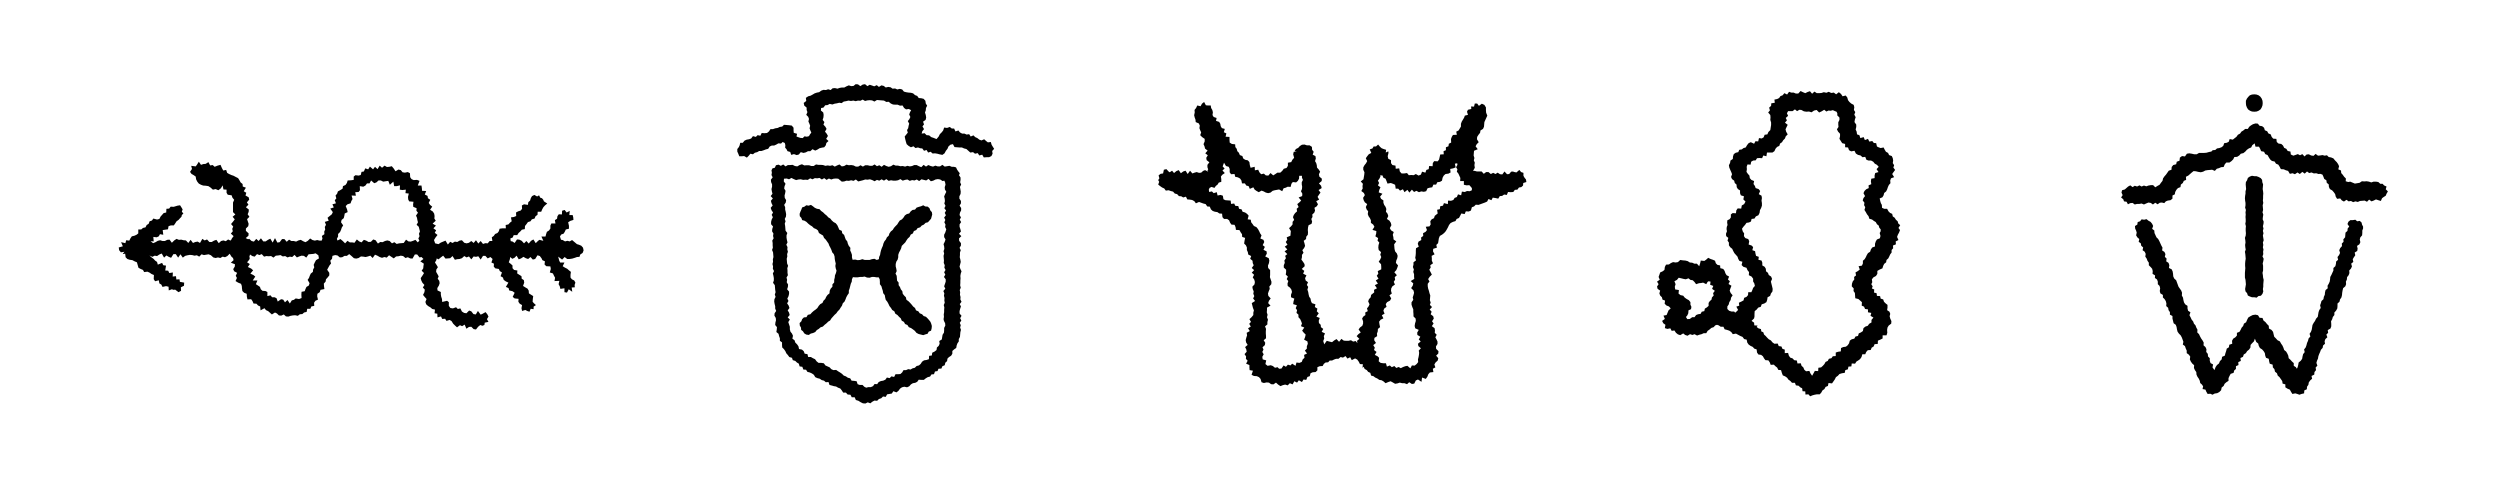
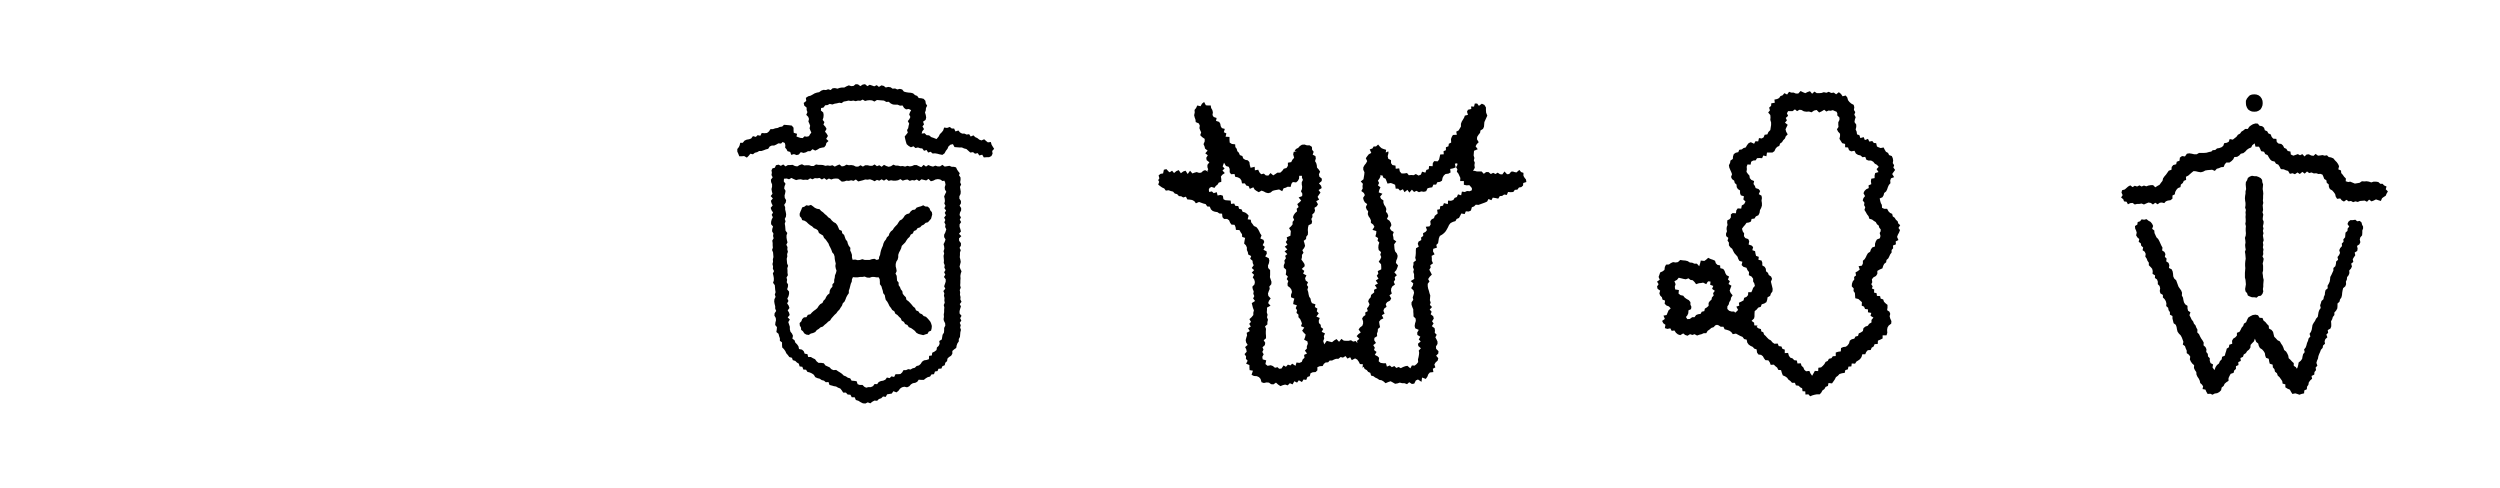
<svg xmlns="http://www.w3.org/2000/svg" version="1.1" x="0px" y="0px" width="1280px" height="250px" viewBox="0 0 1280 250" style="enable-background:new 0 0 1280 250;" xml:space="preserve">
  <style type="text/css"> .st0{display:none;} .st1{display:inline;} .st2{fill:#C1272D;} </style>
  <g id="Ebene_1" class="st0">
    <g class="st1">
      <g>
        <g>
          <path class="st2" d="M88.9,105.7c-8.3,6.1-16.7,12.2-25,18.2c-1.7,1.3-2.8,4.2-0.8,5.9c7.8,6.2,15.6,12.3,23.4,18.5 c3.7,3,9.1-2.3,5.3-5.3c-7.8-6.2-15.6-12.3-23.4-18.5c-0.3,2-0.5,3.9-0.8,5.9c8.3-6.1,16.7-12.2,25-18.2 C96.5,109.4,92.8,102.9,88.9,105.7L88.9,105.7z" />
        </g>
      </g>
      <g>
        <g>
          <path class="st2" d="M65.7,130.9c25.6,0,51.1,0,76.7,0c40.8,0,81.5,0,122.3,0c9.4,0,18.8,0,28.1,0c4.8,0,4.8-7.5,0-7.5 c-25.6,0-51.1,0-76.7,0c-40.8,0-81.5,0-122.3,0c-9.4,0-18.8,0-28.1,0C60.9,123.4,60.9,130.9,65.7,130.9L65.7,130.9z" />
        </g>
      </g>
      <g>
        <g>
          <path class="st2" d="M273,100.6c-7.7,8-15.5,16-23.2,24c-1.1,1.2-1.5,3.1-0.6,4.5c5.7,9.3,11.5,18.6,17.2,27.9 c2.5,4.1,9,0.3,6.5-3.8c-5.7-9.3-11.5-18.6-17.2-27.9c-0.2,1.5-0.4,3-0.6,4.5c7.7-8,15.5-16,23.2-24 C281.7,102.4,276.4,97.1,273,100.6L273,100.6z" />
        </g>
      </g>
      <g>
        <g>
          <path class="st2" d="M286.2,109.7c-3.6,5.2-7.3,10.4-10.9,15.6c-0.7,1-0.7,2.7,0,3.8c3.6,5.8,7.3,11.6,10.9,17.5 c2.6,4.1,9,0.3,6.5-3.8c-3.6-5.8-7.3-11.6-10.9-17.5c0,1.3,0,2.5,0,3.8c3.6-5.2,7.3-10.4,10.9-15.6 C295.5,109.5,289,105.7,286.2,109.7L286.2,109.7z" />
        </g>
      </g>
      <g>
        <g>
          <path class="st2" d="M245.7,159.1c-8.6,1.1-19.8-2.6-21.4-11.6c-1.7-9.1-0.9-18.5-1.9-27.7c-0.9-9.4-2.7-19.7-9.4-27 c-6.4-6.9-17.8-9.5-26.6-6.3c-8.4,3.1-13.1,11.4-16.3,19.3c-3.9,9.7-6,19.9-9.1,29.8c-1.8,5.9-4.6,16.8-11.8,18.5 c-4.7,1.1-10.6-2.1-14.1-4.9c-4.8-3.8-7.2-9.3-8.3-15.1c-1.2-6.4-0.8-12.9-0.4-19.3c0.3-5.5,0.9-11.6-1.1-16.9 c-3.6-9.4-14.5-13.7-23.9-14.1c-3.2-0.1-5,4.2-2.7,6.4c1.7,1.5,3.3,3.6,5.4,4.6c1.9,0.9,4.3,1.2,6.3,1.7c4.7,1.2,6.7-6,2-7.2 c-1.8-0.4-3.8-1.3-5.7-1.4c0.6,0,1.6,1.5,1,0.4c-0.2-0.4-0.9-0.8-1.2-1.1c-0.8-0.7-1.6-1.5-2.4-2.2c-0.9,2.1-1.8,4.3-2.7,6.4 c8.3,0.4,17.1,4.6,17.7,13.7c0.7,10.9-1.6,21.7,0.8,32.6c2.7,12,11.9,21.4,24.1,23.8c8.3,1.6,14.7-3,18.7-10 c4.7-8.4,6.8-18.1,9.4-27.3c2.5-8.9,4.8-19.4,11.1-26.4c5.8-6.5,16.7-6.6,23.2-0.9c7,6.2,8.1,17.4,8.8,26.2 c0.7,9.6-0.4,20.4,2.6,29.6c3.4,10.4,17.9,15.3,27.9,14.1C250.4,166,250.5,158.5,245.7,159.1L245.7,159.1z" />
        </g>
      </g>
    </g>
    <g class="st1">
      <g>
        <g>
          <path class="st2" d="M398.6,92.4c25.9,0,51.8,0,77.7,0c3.7,0,7.3,0,11,0c-1.2-1.2-2.5-2.5-3.8-3.8c0,17,0,33.9,0,50.9 c0,8.2,0,16.5,0,24.7c0,10.9-5.4,18.8-15.3,23.3c-8.9,4.1-17.8,8.1-26.8,12.1c1.3,0,2.5,0,3.8,0c-7.5-4.2-15-8.4-22.5-12.5 c-3.1-1.7-6.5-3.3-9.3-5.4c-5.8-4.2-8.9-10.8-9.2-17.8c-0.9-17.9-0.9-36-1.4-53.9c-0.2-7.1-0.4-14.3-0.5-21.4 c-0.1-4.8-7.6-4.8-7.5,0c0.5,18.4,0.9,36.7,1.4,55.1c0.2,6.8,0.2,13.6,0.5,20.4c0.7,13.3,8.4,21.8,19.5,28 c5.1,2.8,10.2,5.7,15.2,8.5c3.2,1.8,6.5,4.1,9.9,5.5c3.1,1.3,6.4-1.1,9.2-2.4c5.4-2.5,10.9-4.9,16.3-7.4c3.5-1.6,7.3-3,10.5-5.1 c6.9-4.6,11.8-11.9,13.2-20.1c1.1-6.5,0.5-13.6,0.5-20.2c0-20.8,0-41.6,0-62.4c0-2-1.7-3.8-3.8-3.8c-25.9,0-51.8,0-77.7,0 c-3.7,0-7.3,0-11,0C393.8,84.9,393.7,92.4,398.6,92.4z" />
        </g>
      </g>
      <g>
        <g>
          <path class="st2" d="M411.7,113.3c8.8,4.6,16.3,13.8,16.3,24.1c0,10.4-7.6,20.2-16.3,25.4c-5,3-0.4,10.8,4.5,7.8 c11.4-6.8,20.7-19.6,20.7-33.2c0-13.3-9.2-25.8-20.7-31.8C411.2,102.8,406.6,110.6,411.7,113.3L411.7,113.3z" />
        </g>
      </g>
      <g>
        <g>
          <path class="st2" d="M470.4,105.8c-11.6,6.1-20.7,18.5-20.7,31.8c0,13.6,9.3,26.4,20.7,33.2c5,3,9.5-4.8,4.5-7.8 c-8.7-5.2-16.3-15-16.3-25.4c0-10.2,7.5-19.4,16.3-24.1C480.1,110.9,475.6,103.1,470.4,105.8L470.4,105.8z" />
        </g>
      </g>
      <g>
        <g>
          <path class="st2" d="M432.5,141.9c7.2,0,14.5,0,21.7,0c5.8,0,5.8-9,0-9c-7.2,0-14.5,0-21.7,0 C426.7,132.9,426.7,141.9,432.5,141.9L432.5,141.9z" />
        </g>
      </g>
      <g>
        <g>
-           <path class="st2" d="M382.2,80.1c7.1-2.9,14.2-5.8,21.3-8.7c-1.5-0.6-2.9-1.2-4.4-1.8c1.4,2.6,2.8,5.1,4.3,7.7 c0.8,1.5,2.8,2.2,4.4,1.8c4.4-1.1,8.7-2.2,13.1-3.3c2.1-0.5,3.1-2.8,2.7-4.8c-1.3-6.3-2.6-12.7-3.8-19c-0.6,1.5-1.2,2.9-1.8,4.4 c14.9-7.3,36.3-6.9,50.8,1.3c-0.6-1.5-1.2-2.9-1.8-4.4c-1,5.6-2.1,11.2-3.1,16.8c-0.4,2.1,0.6,4.1,2.7,4.8 c4.4,1.4,8.8,2.7,13.2,4.1c1.8,0.6,3.4-0.4,4.4-1.8c1.4-1.9,2.8-3.9,4.3-5.8c-1.5,0.6-2.9,1.2-4.4,1.8c6.6,2.3,13.2,4.6,19.8,7 c4.7,1.7,6.8-5.9,2.1-7.5c-6.6-2.3-13.2-4.6-19.8-7c-1.7-0.6-3.4,0.5-4.4,1.8c-1.4,1.9-2.8,3.9-4.3,5.8c1.5-0.6,2.9-1.2,4.4-1.8 c-4.4-1.4-8.8-2.7-13.2-4.1c0.9,1.6,1.8,3.2,2.7,4.8c1-5.6,2.1-11.2,3.1-16.8c0.3-1.7-0.2-3.5-1.8-4.4 c-17-9.6-41.2-9.8-58.7-1.3c-1.6,0.8-2.1,2.8-1.8,4.4c1.3,6.3,2.6,12.7,3.8,19c0.9-1.6,1.8-3.2,2.7-4.8 c-4.4,1.1-8.7,2.2-13.1,3.3c1.5,0.6,2.9,1.2,4.4,1.8c-1.4-2.6-2.8-5.1-4.3-7.7c-0.8-1.4-2.9-2.4-4.4-1.8 c-7.1,2.9-14.2,5.8-21.3,8.7C375.5,74.4,377.5,82,382.2,80.1L382.2,80.1z" />
-         </g>
+           </g>
      </g>
    </g>
    <g class="st1">
      <g>
        <g>
          <path class="st2" d="M931.1,201.4c9.6-8.4,19.2-16.7,28.8-25.1c4.6-4,8.2-7.6,7.5-14.5c-0.5-4.7-3.2-7.5-6.3-10.7 c-2.2-2.3-4.1-3.5-2.8-6.8c1.2-3,3.6-5.9,5.2-8.7c2-3.3,4-6.6,6-9.9c1.6-2.6,3-5.2,2.9-8.3c-0.1-4.7-3.2-7.5-6.5-10.3 c-0.9-0.7-2.8-2-3.1-3.2c-0.4-1.4,0.9-3,1.5-4.1c1.5-2.8,3.1-5.5,4.5-8.3c2.4-4.9,1.6-10.5-2.6-14.1c-2.3-2-5.3-3.3-8-4.8 c-2.2-1.2-5.4-2.4-7.3-4.1c-2.3-2.2-1-6.9-1.2-9.8c-0.3-5.4-3.9-10.3-9.5-11c-2-0.2-4.2,0-6.3,0c-6.1,0-13-0.9-19.1,0.1 c-5.3,0.9-8.7,5.8-8.9,10.9c-0.2,2.9,1.2,7.6-1.2,9.8c-4.1,4-10.8,5.2-15.2,8.9c-7.9,6.7-1.9,15.4,1.9,22.4 c0.6,1,1.5,2.2,1.5,3.4c-0.1,1.7-1.9,2.8-3.1,3.9c-3.3,2.8-6.3,5.7-6.5,10.3c-0.2,6.3,5.8,13.1,8.8,18.2c1.7,2.8,4,5.7,5.2,8.7 c1.3,3.2-0.6,4.5-2.8,6.8c-3.1,3.2-5.8,6-6.3,10.7c-0.4,4.2,0.5,8,3.5,11c9.2,9.1,19.7,17.2,29.4,25.7c1.1,1,2.2,1.9,3.3,2.9 c4.3,3.8,10.7-2.5,6.4-6.4c-8.9-7.8-17.9-15.6-26.8-23.4c-3.1-2.7-9-6-6.2-10.9c1.4-2.4,4.2-4.3,6-6.4c3.4-4,4.2-8.9,1.7-13.6 c-2.7-5.1-6-10-9-15c-1.2-2-2.9-4.1-3.8-6.2c-1.3-3.3,2.4-5.1,4.5-7c2.9-2.6,4.7-5.7,4.5-9.8c-0.2-3.5-2.5-6.8-4.1-9.8 c-1-1.8-3.9-5.3-3.3-7.5c0.7-2.2,5.7-4,7.5-4.9c6.2-3.5,12.5-6.2,12.9-14.4c0.1-1.7-1-8,0.6-9.3c0.9-0.7,5.6,0,6.7,0 c3.8,0,7.6,0,11.3,0c1.1,0,5.7-0.7,6.7,0c1.6,1.2,0.5,7.6,0.6,9.3c0.2,4.4,1.9,7.9,5.7,10.3c2.2,1.4,4.5,2.6,6.8,3.8 c1.8,1,7.2,2.9,7.9,5.2c0.7,2.1-2.3,5.7-3.3,7.5c-1.6,3-3.9,6.3-4.1,9.8c-0.2,4.1,1.6,7.1,4.5,9.8c2.2,2,5.9,3.8,4.5,7 c-2.3,5.7-6.7,11.2-9.9,16.5c-1.4,2.2-3.2,4.6-3.9,7.2c-1.5,4.9,0.7,8.9,3.9,12.4c2.2,2.3,6.2,5,5.6,8.6 c-0.4,2.3-2.2,3.3-3.8,4.7c-10,8.7-20,17.4-30,26.2C920.3,198.9,926.7,205.2,931.1,201.4z" />
        </g>
      </g>
      <g>
        <g>
          <path class="st2" d="M899.3,167.4c-6.4-3.8-12.7-7.5-19.1-11.3c0.3,2.4,0.6,4.7,0.9,7.1c8.8-9.6,5.6-22.8-4.3-30 c-1.5-1.1-4.3-0.7-5.5,0.7c-1.2,1.4-2.4,2.8-3.6,4.2c1.8-0.2,3.6-0.5,5.5-0.7c-6.8-3.8-17.3-6.1-22.5,1.3 c-5.8,8.3,0.9,17.6,8.1,22.3c-0.5-2.1-1.1-4.1-1.6-6.2c-1.7,2.4-3.4,4.8-5.1,7.1c-1.4,1.9-0.4,5.1,1.6,6.2c4.1,2.2,9,4,13.7,3.6 c5.4-0.5,10.3-4.6,13.6-8.6c3.7-4.4-2.6-10.8-6.4-6.4c-2.1,2.5-5,5.7-8.4,6.1c-2.6,0.3-5.8-1.3-8.1-2.5c0.5,2.1,1.1,4.1,1.6,6.2 c1.7-2.4,3.4-4.8,5.1-7.1c1.5-2,0.3-4.9-1.6-6.2c-2.4-1.6-8.5-6.8-4.9-9.8c2.5-2.1,7.8,0.4,10.2,1.7c1.6,0.9,4.2,0.8,5.5-0.7 c1.2-1.4,2.4-2.8,3.6-4.2c-1.8,0.2-3.6,0.5-5.5,0.7c1.2,0.9,4.4,4.3,5,7c0.7,3-0.5,6.6-2.5,8.8c-2,2.1-1.7,5.5,0.9,7.1 c6.4,3.8,12.7,7.5,19.1,11.3C899.8,178.1,904.3,170.3,899.3,167.4L899.3,167.4z" />
        </g>
      </g>
    </g>
    <g class="st1">
      <g>
        <g>
          <path class="st2" d="M612.4,60.3c6.4,12,14.3,25.2,25.1,33.7c13.5,10.7,29.3,0.8,34.9-13.5c-2.7,0.4-5.5,0.7-8.2,1.1 c3.8,6.9,3.8,14.5,1.2,21.8c-3.1,8.5-6.1,17.3-7.1,26.3c-1.9,16.3,8.6,30.8,11.1,46.5c1.4,9.2-7.6,12.3-15.3,11.7 c-9.4-0.7-7.5-8.9-6.2-16c3.2-18.6,5.5-39.6-5.1-56.3c-9.9-15.6-27.5-19.6-43.2-27.2c-1.2,2.7-2.3,5.5-3.5,8.2 c8.6,1.2,28.1,4.4,30.9-7.2c1.5-6.1-0.6-13.4-2.2-19.2c-1.2-4.5-2.5-9-4.1-13.4c-1.9-5.4-10.6-3.1-8.7,2.4 c2.9,8,6,16.8,6.3,25.4c0,0.8,0,1.6,0,2.4c-0.1,1.4,0.3,0.2-0.1,0.4c-2.3,1.1-5.2,1.1-7.7,1.2c-2.7,0.1-5.5-0.1-8.2-0.3 c-1.1-0.1-2.2-0.2-3.3-0.3c-0.8-0.1-1.5-0.2-0.5-0.1c-4.6-0.6-8.5,5.8-3.5,8.2c15.2,7.4,33.7,11.1,41.9,27.5 c5.2,10.4,5.3,23,4,34.3c-1,8.7-4.7,18.6-2.8,27.3c3.7,17.1,31.8,14.5,38.6,1.2c4-7.7,0.5-16.6-2-24.2 c-2.7-8.3-6.6-16.9-7.6-25.6c-1.2-10.6,3.9-22.1,7.4-32c3.2-9,2.1-19.2-2.5-27.6c-2-3.7-6.9-2.3-8.2,1.1c0,0.1,0.3-0.6-0.2,0.4 c-0.6,1.1-1.2,2.2-1.9,3.3c-1.8,2.8-4.2,5.4-7.3,6.9c-6.5,3.1-11.3-1.3-15.7-5.8c-7.5-7.9-13.5-17.6-18.6-27.2 C617.5,50.7,609.7,55.2,612.4,60.3z" />
        </g>
      </g>
      <g>
        <g>
          <path class="st2" d="M753.3,55.8c-5.1,9.6-11.1,19.3-18.6,27.2c-4.3,4.6-9.1,8.9-15.7,5.8c-2.9-1.4-5.3-3.9-7-6.5 c-0.7-1.1-1.4-2.2-2-3.4c-0.4-0.9-0.5-1-0.3-0.7c-1.3-3.4-6.2-4.7-8.2-1.1c-3.8,6.9-5.5,15.6-3.8,23.3c2.1,9.9,7.1,19,8.5,29.2 c1.2,9-2.5,17.7-5.3,26.1c-2.5,7.5-6.6,16.1-5.9,24.2c0.7,9.1,8.2,15,16.8,16.5c7.2,1.3,16.7,0.7,21.3-5.8 c5.2-7.4,1.9-17.6,0.5-25.7c-1.8-10.8-2.7-22.5,0.1-33.2c2.7-10.8,9.7-19.8,19.8-24.6c8.2-3.9,16.9-7,25.1-11 c5-2.4,1.1-8.9-3.5-8.2c0.7-0.1,0.7-0.1-0.2,0c-1.1,0.1-2.1,0.2-3.2,0.3c-2.7,0.2-5.4,0.4-8,0.3c-2.6,0-5.6,0-8.1-1.1 c-1-0.4,0,0.8-0.2-0.2c-0.2-0.9-0.1-1.9-0.1-2.8c0.3-8.5,3.5-17.4,6.3-25.4c2-5.5-6.7-7.8-8.7-2.4c-1.6,4.4-2.9,8.9-4.1,13.4 c-1.5,5.9-3.7,13.2-2.2,19.2c2.8,11.5,22.3,8.4,30.9,7.2c-1.2-2.7-2.3-5.5-3.5-8.2c-13.4,6.5-29.4,10.1-39.3,22 c-12.8,15.3-13,36.2-10,55c0.8,5.2,5.5,17.9-0.4,21.4c-5.6,3.3-17.4,1.2-19.7-5.4c-2.3-6.3,2.8-16.1,4.7-22 c2.5-7.5,5.7-15.4,6.3-23.4c0.8-9.9-3-20.4-6.2-29.6c-1.9-5.3-3.7-10.2-2.8-15.9c0.5-3.1,1.4-6.2,2.9-9 c-2.7-0.4-5.5-0.7-8.2-1.1c5.6,14.3,21.4,24.2,34.9,13.5c10.8-8.5,18.7-21.7,25.1-33.7C763.8,55.2,756,50.7,753.3,55.8z" />
        </g>
      </g>
      <g>
        <g>
-           <path class="st2" d="M675.5,188.3c6.1-6.5,16.4-6.5,22.5,0c4,4.2,10.3-2.1,6.4-6.4c-9.3-10-25.9-10-35.2,0 C665.2,186.2,671.5,192.6,675.5,188.3L675.5,188.3z" />
-         </g>
+           </g>
      </g>
    </g>
    <g class="st1">
      <g>
        <g>
          <path class="st2" d="M1090.7,104.4c3.5,0,7,0,10.5,0c3,0,6.6,0.6,9-1.4c2.5-2.2,4.6-5.7,6.6-8.3c2-2.6,4.1-5.1,6.1-7.7 c-1.1,0.4-2.1,0.9-3.2,1.3c5.9-0.5,13.6,0.4,18.6-3.1c6.2-4.4,12.5-8.8,18.7-13.2c-1.8-0.2-3.6-0.5-5.5-0.7 c5.8,5.2,11.4,10.9,17.5,15.7c2.8,2.2,6.3,1.5,9.7,1.5c4,0,8,0,12,0c-1.3-0.7-2.6-1.5-3.9-2.2c1.7,2.8,3.5,5.5,5.2,8.3 c1.7,2.7,3.5,7.2,6.9,7.9c5.7,1.2,12.7,0.1,18.6,0.1c5.8,0,5.8-9,0-9c-6,0-12,0-18,0c1.3,0.7,2.6,1.5,3.9,2.2 c-1.7-2.8-3.5-5.5-5.2-8.3c-1.7-2.7-3.5-7.2-6.9-7.9c-2.9-0.6-6.3-0.1-9.2-0.1c-3.2,0-6.4,0-9.6,0c1.1,0.4,2.1,0.9,3.2,1.3 c-5.9-5.3-11.8-10.6-17.8-15.9c-1.4-1.2-3.8-1.9-5.5-0.7c-4.5,3.2-9,6.3-13.5,9.5c-1.6,1.1-5.8,3-6.7,4.7 c-0.4,0.7,3.2-0.2,0.9-0.3c-1.6,0-3.2,0.3-4.8,0.4c-2.8,0.2-5.8,0.2-8.6,0.7c-2.8,0.5-3.6,1.7-5.2,3.7c-3.7,4.6-7.3,9.2-11,13.7 c1.1-0.4,2.1-0.9,3.2-1.3c-5.4,0-10.8,0-16.1,0C1084.9,95.4,1084.9,104.4,1090.7,104.4L1090.7,104.4z" />
        </g>
      </g>
      <g>
        <g>
          <path class="st2" d="M1202.6,116c-5.4,15.8-10.9,31.6-16.5,47.4c-3.3,9.2-6.5,18.4-10.2,27.5c-0.6,1.5-0.8,1.6-1.2,2.9 c-0.1,0.4-0.5,0.8-0.6,1.1c-0.5,2.5,6.4,1.1,5.9-0.7c-0.3-0.9-1.6-2-2.3-2.9c-1.6-2.3-3.1-4.6-4.6-6.9 c-3.1-4.7-6.1-9.4-9.2-14.1c-1.8-2.6-4-7.4-7.4-8.3c-4-1.1-6.4,3.1-8.3,5.9c-3.1,4.6-6,9.4-9,14.1c-2.4,3.9-5.9,7.9-7.8,12 c-0.3,0.7,0.1-0.5-0.1,0.1c0,0-0.1,0.1-0.1,0.1c-1.5,1.6,0.4,1.7,5.7,0.4c0.1-0.2,0.6,1.4,0.3,0.3c-0.2-0.9-0.9-1.8-1.3-2.6 c-3.9-8-7.4-16.3-11-24.4c-7.7-17.6-15.2-35.3-22.7-53c-2.2-5.3-10-0.7-7.8,4.5c6.8,16.1,13.7,32.1,20.6,48.1 c4,9.2,8,18.5,12.3,27.6c0.9,1.9,1.7,4.3,3.2,5.8c3.6,3.5,7-0.1,9.1-3c3-4.2,5.6-8.7,8.4-13.1c2.8-4.5,6.7-9.1,9-14 c0.2-0.3,0.7-0.5,0.8-1c0.2-1.6-5.5-1.6-5.4,0c0,0.2,0.5,0.4,0.6,0.6c0.3,0.8,2.4,3.4,3.3,4.7c3.3,5,6.5,10,9.8,15 c2.7,4.1,10.4,18.5,15.8,9.1c3.9-6.7,6.1-15,8.7-22.2c7.1-19.5,13.9-39,20.6-58.6C1213.1,112.9,1204.4,110.5,1202.6,116 L1202.6,116z" />
        </g>
      </g>
      <g>
        <g>
          <path class="st2" d="M1149.7,94.4c0,17.9,0,35.8,0,53.6c0,5.8,9,5.8,9,0c0-17.9,0-35.8,0-53.6 C1158.7,88.6,1149.7,88.6,1149.7,94.4L1149.7,94.4z" />
        </g>
      </g>
      <g>
        <g>
          <path class="st2" d="M1154.2,57.3c5.8,0,5.8-9,0-9C1148.4,48.3,1148.4,57.3,1154.2,57.3L1154.2,57.3z" />
        </g>
      </g>
    </g>
  </g>
  <g id="Ebene_1_Kopie">
    <g>
      <g>
-         <path d="M292.9,122.9l-1.2,0.7l-1.2-0.3l-1.2,0.3l-1.2-0.7l-1.2-0.2l-0.5,0.4l0.9-0.1l-0.6-1.9l0.6-1l1.3-0.5l0.6-1l0.5-1.1 l1.6-0.4l0-1.5l-0.4-1.8l1.1-0.7l1.6-0.5l-0.1-1.3l-0.3-1.2l-1.7,0l0.2-2.1l-1.6,0.8l-1-1.3l-1.3,0.4l-0.1,1.9l-1.6-0.1l-0.7,1 l-0.2,1.3l-1.1,0.7l0.3,1.7l-2.1,0l-0.5,1.1l0,1.5l-0.7,1l-1.1,0.7l-0.4,1.2l-0.3,1.2l-2.1,0l1,2.2l-2-0.5l-0.7,0.5l-1.2,1.2 l-1.2-1.9l-1.2,0.7l-1.2,1.4l-1.2-1.3l-1.2,1.2l-1.2-1.3l-1.2-0.6l-1.2-0.1l-1.2,1.8l-1.2-0.8l-0.8-0.1l-0.2-1.4l1.2-0.5l0.5-1.2 l1.8,0l0.7-1.1l0.9-0.8l0.8-0.9l1.5-0.3l0.1-1.6l0.8-1l0.7-1l1.3-0.4l0.7-1l1.4-0.4l0.5-1.2l1-0.7l0.1-1.6l1.8,0l0.5-1.2l0.6-1.1 l0.8-0.9l1.2-1l-1.7-1.1l-0.4-0.9l-0.6-0.7l-0.9-0.3l-0.6-1.2l-1,0.6l-1.4-0.8l-1.2,0.6l-0.6,1l-0.4,1.3l-0.9,0.8l-0.2,1.4 l-2-0.3l-1.1,0.6l0.1,1.7l-0.7,0.9l-1.3,0.4l-1.1,0.6l0.1,1.8l-1.2,0.5l-1.5,0.2l0.4,2l-0.9,0.7l-0.8,0.9l-1.4,0.3l0.1,1.7 l-1.7,0l-1.5,0.2l-0.4,1.3l-0.7,0.9l-1.2,0.5l-0.7,1l-1,0.7l0.3,1.9l-1.4,0l-1,1.2l-1.2-0.1l-1.2,0.4l-1.2-1.5l-1.2,1.3l-1.2-1.7 l-1.2,1.4l-1.2-1l-1.2,0.9l-1.2,0.3l-1.2-0.3l-1.2-1.3l-1.2,0.2l-1.2,0.7l-1.2-0.2l-1.2,0.7l-1.2-0.6l-1.2,1.4l-1.2-2l-1.2,0.5 l-1.2,0.5l-1.2,0.8l-1.7-0.4l-0.6-1.7l0.8-1.3l1-1.3l-1.4-1.1l0.7-1.3l-1.4-1l1.3-1.4l-1.7-1l1.6-1.5l-0.7-1.1l0.1-1.3l-0.2-1.2 l-0.7-1.1l-1.4-0.9l1.1-1.6l-1.1-0.9l-0.7-1l0.8-1.6l-1.2-0.8l-0.2-1.2l-1.4-0.7l0.7-1.8l-2.1-0.1l-0.1-1.3l-0.2-1.4l-1.9,0 l0.9-2.4l-1.3-0.5l-1.7,0.1l-1.1-0.5l-0.7-1l-0.1-2l-1.1-0.6l-1.5,0.3l-1.2-0.2l-0.9-1.1l-1.2-0.3l-1.5,0.9l-0.9-1.4l-1-1.2 l-1.3,0.3l-1.2,0.1l-1.2-0.7l-1.3,1.1l-1.2-1.1l-1.1,1.8l-1.3-1.2l-1,1.3l-1.6-1.4l-0.9,1.4l-1.5-0.5l-0.7,1.6l-1.2,0.2l-0.4,1.6 l-1.1,0.3l-1.6-0.2l-0.9,0.7l0,1.7l-1.4,0.2l-1.7,0.1l-0.4,1.3l-0.7,1l-1.3,0.6l-0.2,1.3l-1.1,0.7L173,98l-0.4,1.2l-0.8,0.9 l0.4,1.5l-0.8,0.9l0.6,1.6l-1.8,0.5l0.7,1.6l-1.8,0.6l1.3,1.8l-0.5,1.1l-1.1,0.9l-1.1,0.9l0.6,1.5l-2,0.6l0.6,1.5l-0.6,1.1 l0.2,1.3l-0.5,1.1l0.1,1.3l-1.3,0.9l0.3,1.3l-0.4,1.1l-1.1,0l-1.2-0.3l-1.2,0.3l-1.2-0.3l-1.2-0.8l-1.2,1.2l-1.2,0.7l-1.2-0.5 l-1.2-0.7l-1.2,0.3l-1.2,0.6l-1.2-0.3l-1.2,0l-1.2-0.7l-1.2,1.1l-1.2-1.4l-1.2,0l-1.2,1.6l-1.2,0.2l-1.2-2.3l-1.2,2.3l-1.2-2 l-1.2,0.6l-1.2,0.8l-1.2,0l-1.2-1.6l-1.2,1.4l-1.2-1.1l-1.2,1.4l-1.2-0.3l-1.2-1.1l-0.6,0.2l-1.2-0.6l1.4-1.2l0.1-1.2l-1.4-1.3 l0-1.2l1.2-1.2l0.2-1.2l-0.4-1.2l-0.4-1.2l1.2-1.2l-0.9-1.3l0.5-1.2l0.1-1.2l-1.5-1.2l1.3-1.3l-0.8-1.2l1.2-1.4l-0.3-1.2 l-1.6-0.9l0.4-1.4l-1.3-0.8l1.1-1.8l-1.6-0.6l-0.1-1.3l-1-0.8l-0.6-1.1l-0.7-1.1l-1.2-0.6l-1.1-0.6l-1.2-0.4l-1.1-0.5l-1-0.6 l-0.5-1.5l-1.5,0.3l-0.7-1.3l-0.7-1.6l-1.5,0.4l-1.5,0.6l-1-0.9l-1.3,0.2l-0.9-1.7l-1.4,0.9l-1.2,0.1l-1.2,0.4l-1.1-1.6l-1,1.6 l-0.6,0.8l-2.3-0.3l0.4,1.6L97.3,88l0.8,1.1l1.1,0.6l1,0.7l0.2,1.4L101,93l0.8,1l1.1,0.6L104,95l1.4,0.1l1.3,0.2l1.2,0.8l1.1,1 l1.4-0.3l1.4,0.6l1.3-1l0.9-1.5l0.4,2.1l1.6,0.1l0,1.6l0.6,1l2,0.3l0.4,1.2l0.9,1.1l-0.6,1.4l0,1.3l0,1.2l0,1.2l0,1.2l1.2,1.2 l-1.4,1.2l1.1,1.3l-0.9,1.2l-1,1.2l1.1,1.3l-0.5,1.2l0.3,1.2l-1,1.2l1.4,1.3l-0.9,1.2l-0.2,0.5l-0.5,0.6l-1.2-0.6l-1.2,0.9 l-1.2-0.4l-1.2,0.3l-1.2,1.1l-1.2-1.7l-1.2,0.4l-1.2,0.7l-1.2,0l-1.2-1.3l-1.2,0.5l-1.2-0.8l-1.2,2.1l-1.2-0.7l-1.2,0.2l-1.2,0.5 l-1.2-1.6l-1.2,1.6l-1.2-1.3l-1.2-0.1l-1.2-0.3l-1.2,0.1l-1.2-0.5l-1.2,0.8l-1.2,1.2l-1.2-1.6l-1.2,0.1l-1.2,0.6l-1.2,0L82,123 l-1.2,0.3l-1.2,0.7l-1.2,0.5l-1.3-1l1.6,0.1l-0.2-2.3l1.7,0.2l1.1-0.5l0.6-1.1l1.7,0.3l-0.3-2.4l1.3-0.2l1.4-0.2l0.3-1.6l1.2-0.4 l1.5,0l0.7-1l0.7-1.1l1-0.7l0.8-0.9l0.7-0.7l0.2-0.9l0.8-0.8l-0.8-0.9l0.4-1.2l-0.6-1l-0.7-1.1l-1.3,0.2l-1,0.3l-1,0.3l-1.5-0.1 l-0.8,1l-1.4,0.1l-0.1,1.9l-1.3,0.3l-0.8,0.9l-0.8,0.9l-0.6,1.2l-1.2,0.3l-1.9-0.5l-0.7,1l-1.2,0.4l-0.5,1.3l-1,0.6l-0.6,1.2 l-1.3,0.3l-0.9,0.8l-1.5,0l0,2l-0.9,0.7l-1.1,0.5l-1.3,0.3l-0.7,1l-0.6,1.2l-1.6-0.2l-0.4,1.5L62,124l0.9,2.1l-2.1,0.6l0.2,1.4 l0.9,1.1l1.8-0.3l-0.9,1.2l1.3-0.2l0.2,1.8l0.9,0.9l1.2,0.4l1.4,0.2l1.1,0.6l1.2,0.5l0.4,1.4l0.4,1.4l1.1,0.6l1.2,0.5l0.6,1.1 l1.7-0.2l1.1,0.5l1,0.7l1.2,0.5l-0.1,2.1l0.7,1.1l1.9-0.5l0.3,1.6l1,0.6l0.6,1.2l1.8-0.4l1.3,0.3l0.1,1.9l1.6-0.6l0.8,0.3 l0.9-0.1l1.7,1.3l1.3-0.7l-0.1-1.8l1.6-0.8l0.1-1.6l-2.2-0.4l-0.2-1.3l-1.6,0.1l-0.2-1.7l-1.7,0.2l0.1-2.1l-1.8,0.3l-0.6-1.2 l-1.5-0.1l0.4-2.5l-1.4-0.2l-0.6-1.2l-2.2,0.9l-0.4-1.4l-1-0.7l-0.8-0.9l-1-0.7l-1.1-1l1.5,0.7l1.2-0.6l1.2,0.2l1.2-0.8l1.2-0.5 l1.2,2.1l1.2-1.1l1.2,0.7l1.2,0.5l1.2-1.9l1.2,0l1.2,1.8l1.2-1.7l1.2,1.7l1.2-0.9l1.2-0.3l1.2-0.2l1.2,0.1l1.2,0.3l1.2-0.2 l1.2,0.7l1.2-1.2l1.2,0.4l1.2-0.2l1.2-0.2l1.2,0.5l1.2,1.1l1.2,0.3l1.2-0.3l1.2,0.3l1.2-0.7l1.2,0.3l1.2-0.6l1.2-1.2l0.9,1.5 l0.8,0.7l0.3,1.1l-1.4,1.3l2.1,0.8l-0.1,1.2l-0.8,1.3l0.5,1.1l1.5,0.8l-0.7,1.5l0.6,1.1l-0.7,1.6l1.3,0.8l1.5,0.6l0.4,1.1 l0.1,1.3l0.2,1.3l0.9,0.9l1.3,0.5l0.1,1.5l0.3,1.4l1.9-0.1l0.7,1l0.5,1.2l1.5,0.1l0.8,0.9l1.1,0.5l0.2,2l2-1.1l0.8,1l1.1,0.5 l0.9,0.8l1,0.9l1.6-1l1,0.5l1,1l1.2,0.1l1.3-0.6l1.1,1l1.2,0.1l1.2-0.4l1.1-0.2l1.2-0.1l1.4,0.3l1-0.8l1.3-0.1l0.9-0.8l1.3-0.3 l0.3-1.6l1.6,0l0.5-1.2l1.5-0.3l-0.1-1.6l0.7-1l1.3-0.6l-0.4-1.7l0.1-1.3l1.2-0.8l0.4-1.2l2-0.4l-0.2-1.4l-0.1-1.4l0.9-1l0.2-1.2 l0.9-1l0.8-1l0-1.3l-1.1-1.6l0.6-1.1l0.6-1.1l0.8-1l-0.4-1.4l0.9-1l0.2-1.5l1.4-0.4l1.2,0.2l1.2,1l1.2-0.1l1.2-0.7l1.2,0l1.2-0.9 l1.2,1l1.2,1.1l1.2,0.2l1.2-0.3l1.2-0.8l1.2,0.1l1.2,0.2l1.2-0.3l1.2-0.4l1.2,1.2l1.2-1.7l1.2,0.5l1.2,0.7l1.2,0.4l1.2-0.4 l1.2,0.3l1.2-1.2l1.2,0.8l1.2,0.8l1.2-1l1.2-0.1l1.2-0.3l1.2,0.2l1.2,1l1.2-0.4l1.2,0.6l1.2,0.1l1.2-2.1l1.2,0l1.2,1.5l1-0.2l1,1 l-1.6,1.2l1.8,1.2l-0.2,1.2l-0.1,1.2l-0.8,1.2l1.2,1.2l-0.8,1.3l-0.9,1.3l0.3,1.2l0.6,1.2l1,1.1l-0.8,1.3l1,1.1l-0.2,1.3 l-0.7,1.4l0.9,1.1l0.9,1l-0.6,1.5l0.4,1.2l1,0.9l1.2,0.7l0.9,0.8l1.4,0.3l-0.2,1.9l1.4,0.2l0.1,1.9l1.8-0.5l0.6,1.3l1.5-0.1 l0.7,1.1l1.6-0.5l1,0.6l0.8,1.3l1,1l1,0.9l1.5-1.1l1.1,0.5l1.3-0.8l0.9,2.1l1.3-0.9l1.2-0.1l1.2,1.2l1.2,0.2l1.1-1.4l1.1-0.9 l1.1,0.4l1-0.4l0.2-1.2l1.9-0.4l-0.8-1.4l0.8-1.3l-0.6-1.2l-0.9-1.1l-1.6,0.9l-0.9,0.4l-1.4-1.9l-1.1,1.8l-1.2-0.2l-1.1-1.4 l-1.1-0.4l-1.4,1.4l-1.2-0.2l-1.1-0.7l-0.8-1.6l-1.3,0.3l-0.9-0.9l-1.6,0.6l-1.3-0.2l-0.8-1.1l0-1.9l-0.9-0.7l-2.5,0.6l-0.1-1.5 l-0.4-1.2l-0.2-1.2l0-1.2l-1.7-0.8l-0.1-1.2l0.8-1.3l0.4-1.2l-0.2-1.2l-0.8-1.1l0.5-1.2l-0.6-1.1l-0.7-1.2l0.1-1.2l0.8-1.2 l-0.7-1.2l-0.8-1.2l0.7-1.2l0.2-0.9l0.9,0.5l1.2-1l1.2-0.9l1.2,1.5l1.2-0.1l1.2-0.1l1.2-1.1l1.2,1.9l1.2-0.3l1.2-0.1l1.2-0.4 l1.2-1.1l1.2,0.7l1.2-0.5l1.2,1.5l1.2-1.5l1.2,0.2l1.2-0.3l1.2,1.7l1.2-1.9l1.2,0l1.2,1.3l1.4-0.7l1.1,1l-0.6,1.8l1.3,0.6 l-0.1,1.5l0.8,0.9l1.8,0.3l0.5,1.1l1.1,0.7l-0.7,1.9l1.2,0.7l0.4,1.2l1.1,0.8l1.3,0.6l-1.3,2.2l1.4,0.6l0.3,1.2l1.7,0.4l1.1,0.8 l-1,2.1l1,0.8l2,0.2l-0.1,1.5l0.7,1l1.2,0.7l-0.3,1.6l0.3,1.4l1.7-0.5l0.9,0.5l1.2,0.4l0.6-1.5l1.5,0.2l0-1.3l1.2-0.8l-1.1-1 l-0.6-0.7l0.1-1.4l0.2-1.5l-1.1-0.7l-1.1-0.7l-0.1-1.4l-0.6-1l-1.2-0.7l-1.1-0.7l0.6-1.7l-0.2-1.3l-1.1-0.7l-0.1-1.3l-1.1-0.7 l-1.1-0.7l0.1-1.5l-1.7-0.3l-0.8-0.9l0-1.4l-0.9-0.8l-1-0.8l0.6-1.7l0-0.3l0.1-0.7l1.1,0.9l1.1-0.5l1.1-1.1l1.1,1.9l1.2-0.5 l1.2-0.8l1.2,0.7l1.2,0.4l1.2-1l1.2,1.3l1.2-0.3l1.2-1.9l1.2,0.4l0.9,1.2l0.4,0.9l1.3,0.6l-0.2,1.6l0.9,0.9l2.1,0.1l0.2,1.3 l-0.5,1.8l1.6,0.5l0.5,1.1l0.6,1.1l-0.3,1.7l2.5-0.1l-0.4,1.7l0.6,1.1l0.3,1.3l2.1-0.3l0,2l1.3,0.2l0.9-1.7l1.8,1.3l-0.3-2.2 l1.6-0.1l-0.1-1.2l0.4-1.2l-0.6-1.1l-1.2-0.6l-0.7-0.9l0-1.4l0.2-1.5l-1-0.8l-0.9-0.8l-1.2-0.6l-1.1-0.7l0.9-1.9l-2.2,0l-0.5-1 l-0.5-2l2,1.5l1.3-1.3l1.3,1l1.3,0l1.3-0.2l1.3-0.4l1.1-0.4l1.3-0.1l0.4-1.2l1.2-0.8l0.5-1.3l-0.3-1.4l-0.9-1l-1.2-0.5l-1-0.3 L292.9,122.9z M160.6,135.6l0.3,1.3l-0.6,1.1l-0.1,1.2l-1.1,0.9l-0.5,1.1l-0.4,1.1l-0.7,1l1,1.7l-0.4,1.2l-1.2,0.7l-0.5,1.1 l-0.4,1.1l-1.6,0.3l-0.1,1.4l0.1,1.8l-1.3,0.5l-1.7-0.3l-0.9,0.7l-1.1,0.3l-1,1.6l-1.2-1.8l-1.3,1.2l-0.9-1.4l-1.1-0.2l-1.7,1.2 l-0.6-1.7l-1-0.5l-1.3,0l-0.8-1l-1.6,0.4l0-2.1l-1-0.5l-1.5-0.1l-0.9-0.8l-0.4-1.2l-1-0.7l-1.1-0.7l0.8-1.9l-2.4,0l1.3-2l-1-0.8 l-1.5-0.7l1.4-1.7l-1-0.9l-1.7-0.8l1-1.5l-1.4-0.9l1.1-1.3l0.4-1.1l-0.4-0.1l0.4-1.5l1.2,0.8l1.2,0.3l1.2-1.3l1.2,0.5l1.2-0.5 l1.2,1.3l1.2-0.3l1.2,0.1l1.2-0.1l1.2,0.8l1.2-1l1.2-0.1l1.2-0.2l1.2,0.7l1.2-0.2l1.2,0.7l1.2-0.4l1.2,0.2l1.2-1.1l1.2,1.3 l1.2-0.5l1.2-0.4l1.2,0.1l1.2,0.9l1.2-1.7l1.2-0.1l1.2-0.1l1.2-0.3l1.4,1l0.3,1.6l-1.5,0.9l-0.6,1.1L160.6,135.6z M172.7,123.1 l-0.2-0.9l0.6-1.1l0-1.3l1-1l0.5-1.1l0.4-1.2l0.7-1.1l-1.1-1.6l0.3-1.2l1.1-0.9l0.3-1.2l0.2-1.2l1.5-0.7l-0.3-1.4l-0.7-1.7 l0.9-0.9l1.6-0.5l0.4-1.2l0.6-1l-0.5-1.8l2.2,0.1l-0.3-1.8l1.7-0.1l0.7-0.9l-0.1-2.1l1.8,0.3l1.1-0.6l0.8-1.1l1.3,0l0.8-1.5 l1.6,1.4l1.1-0.4l1.1-1l1.2,0l1.2,0.6l1.3-0.2l1.3-0.2l0.8,2l1.8-1.6l0.4,2.3l1.3,0l1.7-0.4l-0.1,2.2l1.3,0.2l1.8-0.2l-0.2,1.8 l1.7,0.2l-0.4,1.7l0.1,1.3l0.5,1l2.2,0.2l-0.2,1.4l0.1,1.2l1.7,0.7l-0.1,1.3l0.8,1l-1,1.5l0.5,1.1l0.2,1.2l0.3,1.1l-0.7,1.3 l1.1,1l0.3,1.2l0.3,1.2l-0.5,1.2l0.3,1.2l-0.6,1.2l0.5,1.1l0.2-0.2l-1,1.1l-1.2-1.3l-1.2,0.5l-1.2,0.4l-1.2-0.1l-1.2-0.9 l-1.2,1.7l-1.2,0.1l-1.2,0.1l-1.2,0.3l-1.2-0.9l-1.2,0.6l-1.2-1.2l-1.2-0.3l-1.2,0.3l-1.2,0.6l-1.2-0.1l-1.2,0.8l-1.2-1.7 l-1.2-0.4l-1.2,1.2l-1.2,0.1l-1.2-0.7l-1.2-0.4l-1.2,1.3l-1.2-0.5l-1.2-1l-1.2,1.7l-1.2-0.2l-1.2,0l-1.2-0.8l-1.2,1.3l-1.2-1.2 l-1.2-1l-1.2,0.6L172.7,123.1z" />
-       </g>
+         </g>
      <g>
        <path d="M491.4,88.7l-0.8-1l-0.6-0.9l-0.5-1.1l-1.1-0.3l-1.1,0l-1.2-0.5l-1.2,0.2l-1.2,0.2l-1.2-0.9l-1.2,0.8l-1.2,0l-1.2-0.4 l-1.2,0.5l-1.2-0.3l-1.2-0.5l-1.2,0.8l-1.2-0.9l-1.2,1.2l-1.2-0.5l-1.2-0.6l-1.2,0L467,85l-1.2,0.2l-1.2-0.3l-1.2,0.4l-1.2-0.3 l-1.2,0.1l-1.2-0.3l-1.2,0l-1.2-0.5l-1.2,0.8l-1.2,0.3l-1.2-0.4l-1.2-0.6l-1.2,1l-1.2-0.8l-1.2,0.5l-1.2-0.9l-1.2,0.7l-1.2,0 l-1.2-0.3l-1.2,0l-1.2,0.7l-1.2-0.7l-1.2,0.7l-1.2,0l-1.2-0.6l-1.2-0.2l-1.2,0.1l-1.2-0.3l-1.2,0.7l-1.2,0.2l-1.2-1l-1.2,0.5 l-1.2,0.6l-1.2-0.7l-1.2,0.3l-1.2-0.2l-1.2,0.2l-1.2-0.4l-1.2-0.1l-1.2,0l-1.2-0.2l-1.2,0.8l-1.2,0l-1.2-0.4l-1.2,0l-1.2,0.1 l-1.2-0.6l-1.2,0.4l-1.2,0.7l-1.2-0.2l-1.2-0.6l-1.2,0.1l-1.2,0l-1.2,0.7l-1.2-1l-1.2,0.7l-1.2-0.6l-1.3,0.3l-0.6,1.3l-1.2,0.3 l-0.5,1l0.2,1.2l-0.2,1.2l0.6,1.2l-0.9,1.2l0.1,1.2l0.5,1.2l0,1.2l-0.3,1.2l0.2,1.2l0.3,1.2l-0.9,1.2l1.1,1.2l-1,1.2l0.3,1.2 l0.6,1.2l-1,1.2l0.4,1.2l0.8,1.2l-0.7,1.2l0.6,1.2l-0.6,1.2l-0.3,1.2l0,1.2l1,1.2l-0.4,1.2l-0.1,1.2l0.7,1.2l-0.2,1.2l0.3,1.2 l-0.7,1.2l0.2,1.2l0,1.2l0.1,1.2l-0.4,1.2l0.5,1.2l0.1,1.2l0.1,1.2l-0.3,1.2l0.1,1.2l-0.3,1.2l0.3,1.2l-0.1,1.2l0.6,1.2l-0.6,1.2 l0.3,1.2l0.2,1.2l0,1.2l-0.4,1.2l0.9,1.2l0.1,1.2l0.1,1.2l0.2,1.2l-0.4,1.2l0.4,1.2l-0.6,1.2l-0.1,1.2l0.2,1.2l0.3,1.2l0,1.2 l0.5,1.2l-0.8,1.2l-0.1,1.2l0.7,1.2l0.1,1.2l-0.3,1.2l-0.1,1.2l0.9,1.1l-0.1,1.2l-0.2,1.3l1.1,0.9l0.3,1.2l0.4,1.1l0,1.3l1.1,0.8 l0,1.3l0.1,1.3l0.9,0.9l0.7,1l0.5,1.1l0.8,0.9l0.7,1l1.4,0.4l0.4,1.2l1.3,0.4l0.8,0.8l1,0.6l0.4,1.4l1.4,0.2l0.5,1.4l1.4,0.1 l0.7,1.1l1.2,0.3l1.1,0.5l1,0.7l0.7,1.2l1.1,0.5l1.2,0.3l1,0.7l1.2,0.3l0.9,0.8l1.4-0.1l0.5,1.5l1.1,0.3l1.1,0.3l1.2,0.2l1,0.6 l1.1,0.4l0.8,1l0.7,1.1l1.4,0l0.9,1l1.4,0.1l0.7,1.3l1.5,0l0.6,1.4l1.3,0.4l1.1,0.7l1.2,0.6l1.3,0.1l1.2-0.6l1.3,0.5l1-0.8 l1.1-0.6l1.4,0.1l0.9-0.9l1.2-0.4l0.9-0.9l1.4,0.2l0.7-1.3l1.2-0.2l1.2-0.2l0.8-1.2l1.6,0.6l1-0.8l0.8-1.1l1-0.7l1.2-0.3l1.4,0.3 l1.1-0.5l0.9-1l1-0.6l1.2-0.2l1-0.5l0.8-1.1l1.3,0.1l1.3,0l1-0.8l1-0.6l1.2-0.3l0.7-1.1l1.3-0.1l0.5-1.4l1.3-0.2l0.5-1.2l1.5-0.1 l0.5-1.2l1.2-0.5l0.3-1.3l0.9-0.8l0.2-1.3l0.8-0.8l1.1-0.7l0.6-1l0-1.4l0.9-0.8l1.1-0.8l0.2-1.2l0.4-1.1l0.7-1l0-1.2l0.6-1.1 l0.1-1.2l0.1-1.2l0.3-1.2l-0.4-1.2l0.3-1.2l-0.5-1.2l0.8-1.2l-0.6-1.2l0.7-1.2l-1-1.2l0-1.2l0.3-1.2l0.4-1.2l-0.6-1.2l0.9-1.2 l-0.6-1.2l0.1-1.2l-0.3-1.2l0.1-1.2l-0.2-1.2l0.5-1.2l-0.3-1.2l0.1-1.2l0-1.2l0.1-1.2l-0.1-1.2l0.2-1.2l0.4-1.2l-0.6-1.2 l-0.4-1.2l0.3-1.2l0.3-1.2l-0.2-1.2l-0.3-1.2l0.1-1.2l0-1.2l0.4-1.2l-0.6-1.2l0.7-1.2l0-1.2l-0.9-1.2l-0.1-1.2l1.2-1.2l-1.2-1.2 l1-1.2l-0.3-1.2l-0.4-1.2l0-1.2l0.8-1.2l-0.7-1.2l0.6-1.2l-0.7-1.2l0.2-1.2l0.6-1.2l0-1.2l-0.8-1.2l0.7-1.2l0-1.2l-0.8-1.2l0-1.2 l0.6-1.2l0.1-1.2l-0.2-1.2l-0.2-1.2l0.6-1.2l-0.5-1.2l0.2-1.2l0-1.2l-0.8-1.2L491.4,88.7z M483.3,164.3l0.6,1.2l0.1,1.2l-0.6,1.2 l0,1.2l-0.1,1.2l-0.7,1.1l-0.2,1.2l-0.2,1.2l-1.3,0.8l0.2,1.4l-0.5,1.1l-0.9,0.8l-0.2,1.3l-1,0.8l-1.2,0.6l-0.2,1.4l-1.4,0.2 l-0.1,1.7l-1.2,0.4l-1.3,0.2l-1,0.7l-0.7,1.1l-0.9,0.8l-1.2,0.3l-0.9,0.9l-1.2,0.3l-1,0.6L465,189l-1.1,0.5l-1.3,0l-0.7,1.2 l-0.9,0.8l-1.2,0.1l-1.3,0l-0.7,1.4l-1.4-0.3l-0.9,0.9l-1.4-0.3l-0.8,1.1l-1.1,0.5l-1.2,0.2l-1.1,0.5l-0.8,1.1l-1.3-0.1l-0.8,1.1 l-1.1,0.5l-1.3,0l-1.1,0.3l-1-0.5l-0.9-0.9l-1.4,0l-1.1-0.4l-0.5-1.5l-1.3-0.2l-1.3-0.1l-0.7-1.2l-1.2-0.3l-1-0.7l-1.1-0.4 l-0.9-0.9l-1-0.7l-1-0.6l-1-0.7l-1.4,0.1l-1.1-0.5l-0.8-0.9l-1.1-0.5l-1.1-0.5l-0.8-1.1l-1.3-0.2l-1.4,0l-1-0.8l-0.8-1.1 l-1.1-0.5l-1-0.6l-1.4,0l-0.4-1.5l-1.4-0.2l-0.5-1.3l-0.9-0.8l-1.5-0.3l-0.3-1.4l-0.7-1l-0.9-0.9l-0.4-1.2l-1.1-0.8l0.3-1.5 l-0.5-1.1l-0.8-1l-0.3-1.2l0-1.3l-0.4-1.2l-0.4-1.2l0.8-1.3l-1.1-1.1l1-1.2l-0.3-1.2l-0.7-1.2l0.9-1.2l-0.4-1.2l-0.8-1.2l0.7-1.2 l-0.6-1.2l0.6-1.2l0.3-1.2l0-1.2l-1-1.2l0.4-1.2l0.1-1.2l-0.7-1.2l0.2-1.2l-0.3-1.2l0.7-1.2l-0.2-1.2l0-1.2l-0.1-1.2l0.4-1.2 l-0.5-1.2l-0.1-1.2l-0.1-1.2l0.3-1.2l-0.1-1.2l0.4-1.2l-0.3-1.2l0.1-1.2l-0.6-1.2l0.6-1.2l-0.3-1.2l-0.2-1.2l0-1.2l0.4-1.2 l-0.9-1.2l-0.1-1.2l-0.1-1.2l-0.2-1.2l0.4-1.2l-0.4-1.2l0.6-1.2l0.1-1.2l-0.2-1.2l-0.3-1.2l0-1.2l-0.5-1.2l0.8-1.2l0.2-1.2 l-0.7-1.2l-0.1-1.2l0.3-1.2l0.2-1.2l-0.7-1.2l0.2-1.2l0.5-1.2l-0.9-1.2l0.1-1.4l1.4-0.1l1.2,0.4l1.2-0.7l1.2,0.6l1.2,0.5l1.2-0.3 l1.2-0.1l1.2,0.3l1.2-0.1l1.2,0.1l1.2-0.8l1.2,0.5l1.2-0.6l1.2,0.1l1.2-0.2l1.2,0.8l1.2-0.7l1.2,0.9l1.2-0.7l1.2,0.5l1.2-0.4 l1.2-0.1l1.2,0.1L431,93l1.2-0.1l1.2-0.4l1.2,0.1l1.2-0.3l1.2,0.3l1.2-0.7l1.2,1l1.2-0.3l1.2-0.3l1.2-0.4l1.2,0.1l1.2-0.2 l1.2,0.4l1.2,0.6l1.2-0.7l1.2,0.4l1.2-0.7l1.2,0.7l1.2-0.8l1.2,0.9l1.2-0.3l1.2,0.2l1.2,0l1.2-0.2l1.2-0.6l1.2,0.8l1.2-0.4 l1.2-0.2l1.2,0.7l1.2-0.4l1.2,0.2l1.2-0.5l1.2,0.8l1.2-0.9l1.2,0.3l1.2,0.3l1.2-0.8l1.2,1.2l1.2-0.3l1.2-0.6l1.2-0.2l1.2,0.2 l1.2,0.8l0.9-0.2l0.4,0.9l0.2,1.2l-0.4,1.2l0.1,1.2l0.7,1.2l-0.6,1.2l-0.5,1.2l0.3,1.2l0.1,1.2l-0.3,1.2l0.6,1.2l-0.6,1.2 l0.9,1.2l-0.7,1.2l0.6,1.2l-0.9,1.2l0.6,1.2l-0.5,1.2l0.6,1.2l-0.2,1.2l0.6,1.2L484,119l-0.6,1.2l0,1.2l0.7,1.2l-0.4,1.2 l-0.6,1.2l0.3,1.2l0.1,1.2l-0.4,1.2l0.3,1.2l-0.3,1.2l0.1,1.2l0.1,1.2l-0.1,1.2l0.5,1.2l-0.2,1.2l0.6,1.2l-0.7,1.2l0.6,1.2 l-0.7,1.2l0.9,1.2l0,1.2l-0.4,1.2l-0.4,1.2l0.6,1.2L483,149l0.5,1.2l-0.2,1.2l0.3,1.2l-0.1,1.2l0.2,1.2l-0.5,1.2l0.3,1.2 l-0.1,1.2l0,1.2l-0.2,1.2l0.1,1.2l-0.2,1.2L483.3,164.3z" />
      </g>
      <g>
        <polygon points="475.1,113.8 475.9,112.9 476.7,112 477,110.9 477.3,109.8 477.1,108.6 476.3,107.7 475.9,106.6 475,105.8 473.7,105.7 472.7,105.1 471.6,105.6 470.5,105.9 469.3,106.3 468.5,107.3 467.2,107.5 466.3,108.2 465.5,109.3 464.3,109.6 463.3,110.3 462.6,111.4 461.8,112.3 460.7,112.9 460,113.9 459.4,114.9 458.5,115.8 457.7,116.7 457.1,117.7 456.1,118.5 455.4,119.5 455,120.7 454.1,121.5 453.6,122.6 452.8,123.6 452.3,124.7 452,125.9 451.5,127 451.1,128.1 450.8,129.3 450.6,130.5 450.1,131.6 450,132.7 448.9,133.1 447.7,132.5 446.4,132.7 445.2,133.1 444,133.1 442.8,133.1 441.5,132.7 440.3,133.1 439.1,133.2 437.9,132.9 436.5,133 436.2,131.7 436.2,130.5 435.8,129.3 435.3,128.2 435.4,126.9 434.6,125.9 434.1,124.8 433.8,123.6 433,122.6 432.6,121.5 432.2,120.3 431.2,119.4 431,118.2 429.7,117.6 429.2,116.4 428.7,115.3 427.9,114.3 426.8,113.7 425.9,112.9 425.1,111.9 424.1,111.3 423.3,110.4 422.3,109.6 421.4,108.7 420.4,108 419.6,107.1 418.3,106.9 417.2,106.4 416.2,105.6 415.2,104.9 414,105.3 412.8,105.1 411.9,105.8 410.7,106.2 410.3,107.3 409.8,108.4 409.4,109.5 409.5,110.7 410.3,111.6 410.7,112.7 411.9,113 412.9,113.6 413.8,114.5 414.8,115.3 415.8,115.9 416.7,116.8 417.9,117.3 418.8,118 419.3,119.3 420.4,120 421.4,120.6 421.9,121.8 422.8,122.7 423.5,123.7 424.2,124.7 424.6,125.8 425.2,126.9 425.7,128 426.1,129.2 426.9,130.1 427.3,131.3 427.4,132.6 427.6,133.7 427.9,134.9 427.7,136.2 427.9,137.4 428.3,138.6 428,139.8 427.5,141 427.4,142.1 427.1,143.3 427.1,144.6 426.2,145.6 426.2,146.8 425.3,147.8 424.8,148.9 424.7,150.2 423.7,151 423,152 422.5,153.1 421.6,154 421.1,155.1 420,155.7 419.2,156.6 418.5,157.7 417.6,158.5 416.6,159.2 415.7,160 414.9,160.9 413.6,161.2 412.9,162.4 411.6,162.5 410.7,163.4 410.3,164.5 409.4,165.4 409.5,166.7 410.1,167.7 410.2,168.9 411.1,169.6 411.8,170.7 412.8,171.3 414.1,171.5 415.1,170.8 416.3,170.5 417.4,170 418.2,169 419.2,168.4 420.1,167.6 421.3,167.2 422.2,166.3 423.1,165.6 424,164.7 425,164.1 425.7,163 426.5,162.1 427.3,161.2 428.2,160.4 428.9,159.4 429.8,158.5 430.4,157.5 431.1,156.5 431.5,155.3 432.4,154.4 432.9,153.3 433.3,152.2 433.9,151.1 434.6,150.1 434.6,148.8 435,147.7 435.3,146.5 435.6,145.3 436.1,144.2 436.2,143 436.7,141.9 437.9,142 439.1,142 440.3,141.8 441.5,141.8 442.7,141.6 443.9,142.1 445.2,142.2 446.4,141.8 447.6,141.8 448.8,142 449.9,142 450.4,143 450.5,144.3 450.5,145.5 451.3,146.6 451.6,147.7 452,148.9 452.2,150.1 453,151.1 453.2,152.3 453.5,153.5 454.3,154.5 454.9,155.6 455.4,156.7 456.2,157.7 456.8,158.7 457.9,159.4 458.4,160.6 459.5,161.3 460.3,162.2 461.2,163 461.7,164.2 462.8,164.8 463.4,165.9 464.6,166.4 465.3,167.5 466.5,168 467.5,168.7 468.4,169.4 469.2,170.4 470.3,171 471.5,171.3 472.7,171.6 473.8,171.2 474.9,170.9 475.5,169.8 476.7,169.3 477,168.1 477.1,166.9 476.8,165.8 476.4,164.8 475.7,163.9 475,163.1 474.1,162.2 472.9,161.8 472.1,160.9 470.9,160.4 470.2,159.4 469,158.9 468.5,157.7 467.5,156.9 466.8,156 466,155.1 465.1,154.2 464.1,153.5 463.8,152.2 462.9,151.3 462.2,150.4 462,149.1 461.2,148.1 460.8,147 460.1,146 460.1,144.7 459.3,143.7 459.2,142.4 459.1,141.2 458.5,140.1 459.1,138.8 458.9,137.6 458.6,136.4 458.6,135.2 458.9,134 459.6,132.9 459.9,131.7 459.9,130.5 460.3,129.3 460.9,128.2 461.4,127.1 461.7,125.9 462.6,125 463.5,124.1 464.1,123.1 464.8,122.1 465.7,121.3 466.3,120.1 467.4,119.5 467.9,118.3 469.1,117.8 469.8,116.8 471.1,116.4 471.9,115.5 473,115 473.9,114.1 " />
      </g>
      <g>
        <polygon points="505.8,72.9 504.9,72.2 503.9,71.3 502.5,71.9 501.4,71.5 500.4,70.7 499.3,70.2 498.4,69.3 497,69.9 496.2,68.7 494.9,68.9 493.8,68.4 492.6,68.4 491.5,67.8 490.7,66.8 489.2,67.3 488.5,65.8 487.3,65.8 486.3,65 484.9,65.5 483.4,65.3 482.9,66.8 482.2,67.7 481.2,68.7 480.6,69.9 479.5,71.2 478,70.6 476.8,70.2 475.7,69.3 474.4,69.2 473.4,68.2 471.9,68.4 472.2,67.2 473.1,66.1 472.3,64.7 473.1,63.7 472.6,62.3 473.9,61.4 474.2,60.2 474,58.9 473.6,57.6 474,56.5 474.1,55.3 474.7,54.1 474,53 473.8,51.6 472.9,50.6 471.7,50.3 470.4,50.2 469.6,49.1 468.5,48.7 467.5,47.8 466.4,47.5 465.1,47.4 463.9,47.2 462.8,46.9 461.9,45.8 460.7,45.5 459.4,45.8 458.3,45.3 457,45.4 456,44.7 454.8,44.5 453.5,44.8 452.5,44 451.3,43.7 450,44.5 448.9,43.6 447.6,44.2 446.5,43.8 445.3,43.4 444.1,44.1 442.9,43.1 441.7,43.3 440.5,44.1 439.3,43.2 438.1,43.1 437,44 435.8,44.1 434.6,43.7 433.4,44.2 432.3,44.8 431.1,44.8 429.9,45 428.8,45.4 427.5,45.1 426.3,45.2 425.3,46.1 424,45.7 422.9,46.1 421.6,46 420.5,46.4 419.4,47.2 418.3,47.4 417.1,47.8 416.1,48.4 415,49 413.8,49.3 412.6,50.1 412.8,51.7 411.5,52.7 411.8,54.1 413,55.1 413,56.3 413.4,57.4 412.8,58.8 413.8,59.8 414.2,60.9 413.9,62.2 414.4,63.3 414.8,64.4 414.5,65.7 414.9,66.8 415.4,67.9 414.7,68.8 414.2,69.7 413.1,70 411.9,69.8 411,70.7 409.8,70.6 408.9,70.3 407.8,69.9 408.1,68.5 406.4,68 406.3,66.8 406.3,65.4 405.4,64.3 403.9,64.1 402.7,64 401.4,63.9 400.5,64.8 399.2,65 398.2,65.5 396.9,65.7 395.8,66.1 394.5,66.1 393.7,67.3 392.7,68.1 391.4,68.2 390,68.1 389.3,69.5 387.9,69.2 387,70.1 385.5,69.7 384.6,70.9 383.5,71.3 382.3,71.5 381.2,72 380.3,73.1 379,73.1 378.7,74.4 378.3,75.3 377.5,76.3 377.5,77.6 378,78.7 378.5,80 379.9,80 381,79.9 382.4,80.7 383.3,79.8 384.2,78.7 385.5,79 386.5,78.2 387.7,77.9 388.7,77.3 389.9,77.3 391.1,76.9 392.1,76.5 393.3,76.2 394.1,75 395.2,74.5 396.4,74.5 397.5,74 398.5,73.4 399.9,73.5 400.7,72.7 401.8,73.2 402.1,74.3 402,75.6 402.7,76.4 403.2,77.4 404.6,77.8 405.1,79.3 406.5,78.9 407.9,79.4 409,79.1 410,77.9 411.4,78.3 412.6,78 413.7,77.4 414.9,77.4 416,76.4 417.4,77.1 418.5,76.6 419.6,75.9 420.8,75.6 422,75.4 422.8,74.4 423.1,73.2 424.2,72.2 423,71.1 423.9,69.6 423.3,68.5 422.4,67.4 423.2,66 422.6,64.9 421.6,63.8 422.1,62.5 421.2,61.4 421.6,60.1 421.7,58.8 421.5,57.6 420.3,56.6 420.4,55.3 421.6,55.1 422.5,53.9 423.7,53.8 424.8,53.2 426.2,53.5 427.3,53.1 428.5,52.9 429.7,52.6 430.9,52.8 432,52 433.2,51.8 434.4,51.5 435.7,51.7 436.9,51.5 438.1,51.8 439.3,51.5 440.5,51.6 441.7,51 442.9,51.7 444.1,51.4 445.3,51.3 446.5,51.4 447.7,52 449,51.2 450.2,51.3 451.4,51.4 452.6,51.5 453.8,52.2 455,52.1 456.1,53 457.2,53.5 458.4,53.6 459.6,53.6 460.8,54.1 462.1,54 462.9,55.3 463.9,56 465.3,55.8 466.5,56.4 465.9,57.5 465.5,58.6 466.1,59.9 465.6,61 464.8,62 465.5,63.3 465.2,64.4 465,65.6 464.4,66.6 464.8,67.9 464,68.9 463.2,69.9 463.5,71.3 463.8,72.5 464.2,73.8 465.2,74.7 466.4,75.4 467.7,74.9 468.7,75.8 470,75.5 471.1,75.9 472.2,76 473.1,77.2 474.4,76.8 475.2,78.1 476.5,77.7 477.5,78.6 478.7,78.5 479.9,78.7 481,79 482.5,79.3 483.6,78.5 484.3,77.2 485.1,76.2 485.6,75 486.6,74.1 487.9,73.8 488.7,75.3 489.9,75.4 491.2,75.5 492.5,75.5 493.6,76 494.8,76.3 495.8,77.2 496.8,78.1 498.2,77.9 499.2,78.7 500.6,78.4 501.4,79.6 502.9,79.2 503.7,80.6 505.1,80.5 506.4,80.5 507.6,79.9 508.2,78.7 508,77.3 509,76.2 508.3,75.1 507.7,74.1 507.3,72.7 " />
      </g>
      <g>
        <path d="M966.2,106.9l-1.5,0l-1.1-0.5l-0.1-1.5l-0.5-0.9l-0.3-1l-0.3-1.4l1.4-0.6l0.6-1l0.3-1.2l1-0.8l0.5-1l0.4-1.2l0.5-1.1 l0.8-0.9l-0.1-1.4l0.4-1.1l1.6-0.6l-1-1.6l0.7-1l0.8-1.1l-0.9-1.2l0.4-1.2l-0.7-1.1l0.2-1.3l-0.2-1.2l-0.5-1.1l-1.4-0.5l-0.5-1.1 l-1.1-0.6l-0.6-1l-0.6-1.2l-1.5,0.3l-1.1-0.4L961,75l-0.4-1.7l-1.2-0.1l-0.8-1l-1.5,0.3l-0.7-1.4l-1.6,0.6l-0.6-1.5l-1.7,0.5 l-0.5-1.5l-1.2-0.4l-0.2-1.4l-0.5-1.1l0.3-1.3l0-1.2l-0.9-1.3l0.2-1.3l0.4-1.2l-0.7-1.3l0.5-1.3l-0.7-1.1l0.2-1.4l-0.3-1.2 l-1.3-0.7l-0.9-0.8l-0.7-0.9l-0.4-1.4l-0.8-1l-1.6,0.4l-0.8-1.2l-1.1-0.9l-1.4,1.1l-1.2-0.9l-1.3,0.2l-1.3-0.6l-1.2,0.5l-1.3-0.3 l-1.2,0.4l-1.2,0.1l-1.2,0l-1.2-0.8l-1.2,1.1l-1.1-1.3l-1.2,0.4l-1.2,0.6l-1.2-0.5l-1.2-0.6l-1.2,1.3l-1.2,0l-1.2-0.5l-1.2,0 L916,47l-1,1.4l-1.4-0.7l-0.9,1.1l-1.1,0.4l-0.7,1l-1,0.5l-1.4,0.3l0.2,1.6l-1.8,0.3l-0.1,1.3l-1,0.9l0.4,1.4l-0.9,1.1l1.1,1.3 l0.1,1.2l-0.1,1.3l0.4,1.3l0,1.3l-0.2,1.3l-0.2,1.3l-1,1l-0.5,1.2l-1.4,0.2l-0.5,1.3l-1,0.6l-1.4-0.2l-0.4,1.7l-1.4-0.1l-0.7,1.3 l-1.7-0.8l-1.1,0.5l-0.8,1l-0.7,1.2l-1.1,0.3l-0.9,0.7l-1.3,0.2l-0.5,1.2l-1.3,0.3l-1,0.7l-0.4,1.2l-0.1,1.3l-1.2,0.8l-0.2,1.2 l-0.6,1.2l0.2,1.2l0.5,1.2l0.5,1.1l0.4,1.1l-0.5,1.4l0.5,1.1l1.1,0.8l0.3,1.2l0.9,0.8l0.1,1.3l0.6,1l1.1,0.7l0,1.4l0.4,1.1 l1.6,0.5l-0.3,1.6l1.1,1.1l-0.7,1.3l-1.2,0.7l-0.3,1.6l-1.8-0.1l-0.7,1l-0.2,1.5l-1.7-0.1l-0.9,0.7l0,1.5l-0.6,0.9l-1.2,0.6 l-0.1,1.2l0.2,1.2l-0.4,1l-0.1,1.1l0.2,1.1l-0.5,1.3l0.1,1.2l1.1,0.9l-0.4,1.4l0.7,1l0,1.4l0.7,1l1,0.8l0.5,1.1l0.6,1.1l0.8,0.9 l0.8,0.9l0.4,1.2l0.6,1l1.5,0.4l-0.4,1.7l0.9,0.9l1.6,0.5l0.5,1.2l0.8,1l-0.1,1.6l1.4,0.7l0.8,1.1l0,1.4l0.6,1l0.3,1.3l-0.9,1 l-0.4,1.1l-0.5,1.1l-1.6,0l-0.1,1.5l-0.8,0.9l-1.2,0.5l-0.3,1.3l-1.1,0.6l-1.3,0.6l0.2,1.5l-1.5,0.5l0.9,1.7l-0.9,0.9l-0.6,0.5 l-0.5-0.6l-1.4,0l-1.2-0.4l-0.9-0.9l0-1.3l0.7-1l0.3-1.2l0.7-1.1l0.2-1.2l0.8-1.2l-1-1.2l-0.5-1.2l0.4-1.2l0.5-1.3l-1.5-0.9 l0.7-1.4l-1-0.9l0.6-1.5l-1.3-0.7l-0.6-1l-0.4-1.2l-0.7-1l-1.5-0.4l-0.1-1.4l-1.4-0.3l-0.8-0.8l-0.4-1.3L877,133l-1.2-0.4 l-1.2-0.6l-1.1,1l-0.9,0.6l-1.8-0.2l-0.3,1.3l-0.5,1.6l-1.2-1.3l-1.3,0l-1.1-0.5l-1.2-0.1l-1.1-0.7l-1.2-0.3l-1.3-0.1l-1.3-0.2 l-1.2,1.1l-1.2,0.2l-1.3-0.2l-1.1,0.5l-1,0.7l-1.5,0.1l-0.6,1.2l-0.2,1.5l-0.9,0.7l-1.3,0.6l-0.4,1.2l-0.4,1.1l0.6,1.4l-1.4,1 l0.8,1.3l-0.8,1.2l0.3,1.2l1.3,0.9l-0.4,1.4l0.4,1.1l0.9,0.9l0.3,1.2l1.3,0.5l-0.2,1.6l0.9,0.9l1.3,0.5l0.9,1l-1.1,1l-0.5,1.2 l-0.5,1.2l-1.6,0.3l0.7,1.7l-1.4,1l0.6,1.2l1.1,0.8l-0.3,1.7l1.3,0.4l1.5-0.3l0.7,1.3l1.4-0.2l0.8,1.2l1,0.8l1.2,0.4l1.5-0.9 l1,0.8l1.2,0.4l1.3-0.8l1.2,0.4l1.1-0.4l1.3,0.7l1.1-0.4l1.2-0.3l1.1-0.5l1.3,0l0.7-1.2l1-0.7l0.9-0.8l1.2-0.4l0.8-0.9l0.9-0.3 l0.9,0.3l1,0.7l1.4,0l0.6,1.3l1.2,0.3l1.2,0.4l1,0.7l0.8,1.1l1.6-0.3l1.1,0.6l1.1,0.6l1.2,0.5l0.8,1.1l1.3,0.3l0.3,1.5l0.7,1 l1,0.7l1.1,0.5l0.8,0.9l1.2,0.4l0.2,1.6l0.7,1l1.4,0.2l0.9,0.7l0.6,1.1l0.7,0.9l1.5,0.1l0.7,1l0.5,1.3l1.6-0.1l0.8,0.8l0.9,0.7 l0.6,1.2l1.4,0.1l0.4,1.4l0.5,1.3l1.2,0.5l1,0.7l0.7,1l1,0.7l0.8,0.9l1.5,0l0.5,1.3l1.4,0.2l0.8,0.8l1,0.5l0.2,1.5l1.4,0.1 l0.1,1.6l1.5-0.1l0.9,1l1.2-0.5l1.1-0.3l1.1-0.2l1.5,0l0.8-0.9l0.6-1.1l1-0.7l0.6-1.1l1.2-0.5l0.3-1.5l1.8,0.2l0.7-1l0.7-1 l0.6-1.2l1-0.7l0.8-0.9l1.3-0.4l1.4-0.2l0.3-1.4l1.3-0.4l0.3-1.4l1.5-0.1l0.2-1.5l1.7,0.1l0.7-1.1l1-0.6l0.9-0.7l0.7-1l0.4-1.4 l1.5,0l0.5-1.2l0.8-0.9l1.5-0.1l0.5-1.2l1-0.6l0.5-1.2l1.6-0.1l0.1-1.7l1.2-0.5l1.2-0.6l0-1.6l2,0l0.4-1.3l-0.1-1.5l0.2-1.2 l0.6-1l1.3-1l0.1-1.3l-0.6-1.3l-0.3-1.2l0.3-1.2l-0.4-1.1l-1.2-0.8l0.2-1.3l0-1.4l-1-0.8l-0.8-0.8l-0.4-1.2l-1.3-0.4l-0.3-1.3 l-1.6-0.1l-0.2-1.4l-1.3-0.3l0.1-1.6l-1.2-0.5l0.4-1.1l-0.7-1.1l0.5-1l-0.2-1.5l0.8-1l1.3-0.7l0.7-1.1l0-1.5l1.2-0.7l1.4-0.6 l0.4-1.3l0.5-1l1-0.8l0.2-1.2l0.9-0.8l0.5-1l0.5-1.1l0.7-0.9l0-1.3l0.8-0.9l-0.1-1.4l1.5-0.6l-0.1-1.5l1.4-0.7l-0.7-1.6l0.4-1.1 l0.6-1.1l0.5-1.3l-0.8-1.1l0.9-1.4l-1-0.9l-0.3-1.1l-0.9-0.8l-0.6-1l-1-0.7l-0.3-1.3l-1.1-0.5l-0.8-0.8L966.2,106.9z M866.4,162.4l-1.2,0.9l-1.3,0.1l-0.7-1.1l0.7-0.8l0.5-1.1l0.1-1.5l1.3-0.6l0.2-1.2l-0.5-1.1l0-1.3l-0.8-1l-1.1-0.6l-1-0.7 l-0.8-1l-1.4-0.3l-1-0.8l0.2-1.8l-1.9-0.3l-0.2-1.4l0.4-1.3l-0.6-1.5l1.3-0.7l0.9-1.1l1.3,0.3l1.2,0.3l1.1,0.2l1.4-0.5l1,0.8 l1.2,0.2l0.9,0.9l0.8,1.1l1.5-0.5l1.1-0.1l1-0.2l1.6,0.8l0.7-1.2l0.5-0.3l1,0.2l-0.2,1.6l1.6,0.6l-0.6,1.5l1.4,1l-0.9,1.2 l0.3,1.2l-0.9,1l-0.2,1.1l-0.9,0.8l-0.6,0.9l0,1.5l-0.9,0.8l-1,0.6l-0.3,1.3l-1.3,0.3l-0.6,1.1l-1.3,0.2l-1,0.4l-0.8,1.1 L866.4,162.4z M962.4,119.3l0.4,1.5l-0.3,1.2l-1.5,0.6l-0.6,1l-0.4,1.2l0,1.4l-1.4,0.5l-0.7,1l-0.4,1.2l-1.1,0.7l-0.6,1l-0.5,1.1 l-0.6,1l-0.9,0.8l0,1.4l-0.5,1.1l-1.7,0.3l0.6,1.7l-1,0.8l-1.2,0.7l0.3,1.5l-1,0.8l0.1,1.3l-0.8,1l-0.4,1.2l-0.1,1.3l1,1.1 l-0.1,1.3l0.7,1l0.1,1.3l0.1,1.4l1.6,0.4l0.9,0.8l0.9,0.8l-0.1,1.8l1.2,0.5l0.5,1.2l1.5,0.2l0,1.5l1.7,0.3l-0.4,1.5l1.5,0.9 l-1,1.2l0,1.3l-1.2,0.7l-0.7,1l-1.2,0.4l-1,0.8l-0.3,1.5l-1,0.7l-1.1,0.5l-0.4,1.3l-1.3,0.3l-0.6,1.1l-1.3,0.3l-1,0.7l-0.4,1.4 l-0.7,1l-0.9,0.7l-1.4,0.2l-1.1,0.5l-0.1,1.7l-1.4,0.2l-1.2,0.4l0,1.8l-1.5,0.1l-0.7,1l-1.3,0.3l-0.6,1.1l-1.1,0.5l-0.6,1.1 l-0.8,0.9l-0.9,0.8l-1.4,0.2l-0.1,1.7l-1.7-0.1l-0.6,1.1l-0.8,1.4l-0.9-1.3l-0.5-1.2l-1.7,0.2l-0.9-0.8l-0.5-1.2l-0.9-0.8 l-0.4-1.3l-1.7,0.1l-0.3-1.5l-1.4-0.2l-0.8-0.9l-1.2-0.4l-0.7-1l-0.4-1.4l-1.7,0.1l0-1.8l-1.2-0.4l-0.5-1.2l-1.4-0.2l-0.5-1.3 l-1.7,0.1l-1-0.7l-0.8-1l-1.1-0.6l-0.9-0.9L904,172l-0.8-0.7l-0.4-1.2l-1-0.4l-0.2-1.2l-1.3-0.4l-0.9-0.7l0.5-0.7l-1.7-0.1 l-0.1-1.4l-1.3-0.9l1.3-1.3l0.2-1l0-1.2l0.1-1.5l1-0.8l0.8-1l1.3-0.4l0.5-1.3l1.3-0.4l1.1-0.7l0.4-1.2l0.2-1.3l1.3-0.7l0.4-1.2 l0.8-1.1l0.1-1.3l-0.3-1.3l-0.3-1.2l-0.3-1.2l0.6-1.4l-0.5-1.2l-1.2-0.8l-0.4-1.1l-1-0.8l-0.1-1.3l-0.6-1l-1.2-0.7l0-1.4 l-0.4-1.1l-1.6-0.4l0.2-1.5l-1.4-0.5l-0.3-1.2l-0.2-1.2l-1.4-0.5l0.4-1.6l-0.8-0.8l-1.5-0.5l0.3-1.7l-0.5-1.1l-1.5-0.5l-0.7-1 l0.1-1.4l-0.7-1l-0.4-1.4l0.8-1.1l0.8-0.9l0.7-1l1.3-0.2l1-0.5l0.3-1.3l1.5-0.2l0.7-1.1l1.3-0.6l0.6-1.2l0.2-1.4l0.6-1.1l0.4-1.2 l0-1.3l-0.2-1.3l0.2-1.3l-0.2-1.2l-1.4-0.8l0.7-1.6l-0.8-1l-1.5-0.5l-0.4-1.1l-0.7-1l0.3-1.5l-1.4-0.6l-0.8-0.9l-0.2-1.3 l-0.8-0.9l-0.7-1l0.2-1.4l-0.1-1.2l0.4-1.2l1.6,0.1l0.3-1.5l1-0.6l1.3-0.1l0.7-1.1l1.2-0.1l1.4,0.1l0.6-1.4l1.6,0.4l0.3-1.9 l1.4,0l1.4,0l1-0.7l0.6-1.3l0.8-0.9l1.1-0.5l0.4-1.2l1-0.7l0.6-1l0.9-0.9l0.4-1.1l1-1l-0.8-1.4l-0.3-1.2l0.5-1.1l0.6-1.2 l-1.4-1.1l1-1.2l-0.6-1.2l1.2-1.1l-0.6-1.3l0.6-1.1l1.2,0l1.1,0l1.2-0.9l1.1,0.9l1.2-0.7l1,0.1l1.3,0.7l1.3,0.2l1.3-0.1l1.3,0.4 l1.3-0.9l1.3-0.3l1.3,1.3l1.3-0.6l1.3-0.8l1.1,0.9l1.1-0.5l1.1,0.1l1.1-0.3l1.1,0.5l0.8,0.3l0.4,0.8l0,1.1l1.1,1.1l0,1.2 l-0.6,1.2l0,1.2l0.1,1.2l-0.8,1.2l0.6,1.2l1,1.1l0,1.2l-0.3,1.4l0.7,1.1l0.7,1.1l1.5,0.4l0,1.7l1.5,0.1l0.5,1.4l1.1,0.6l1.7-0.3 l0.7,1.4l1.1,0.7l1.3,0.3l1,0.9l1.4-0.2l0.6,1.5l1.1,0.4l1.3,0l1.1,0.6l0.8,1l1.1,0.6l0.9,1l-1.1,1.2l1,1.5l-1.7,0.5l-0.3,1.2 l0,1.4l-1.7,0.3l-0.2,1.3l0.2,1.5l-1.4,0.6l0.1,1.4l-1.3,0.6l-0.9,0.9l-0.5,1.1l0.8,1.5l-0.8,1l-0.4,1.2l0.9,1.2l-0.2,1.2 l0.6,1.1l-0.4,1.4l0.7,1.1l0.6,1.1l0.8,1l0.4,1.3l1.4,0.4l0.9,0.7l1,0.6l0.6,1.1l0.9,0.7l0.3,1.1l0.7,0.8l0,1L962.4,119.3z" />
      </g>
      <g>
        <path d="M709.7,78.2L709.7,78.2L709.7,78.2z" />
      </g>
      <g>
        <path d="M775,88l0.3,0.4l-0.5-0.6l-1.1,0.1l-1,1.2l-1.1,0.1l-1.3-1.4l-1.1,1.5l-1.2-0.1l-1.2-0.8l-1.1,0.7l-1.2-0.6l-1.2,0.6 l-1.2-1l-1.2,0l-1.2,0.9l-1.1-1.2l-1.2,0l-1.2,0l-1.1-0.3l-0.2,0l-0.7,0l0.9-1.6l-0.2-1.4l0.2-1.2l-0.5-1.2l0.3-1.2l-0.4-1.3 l0.1-1.2l0.1-1.2l1.9-0.8l-1.1-1.5l0.6-1.1l1-1l-0.9-1.5l0.1-1.2l0.7-1.1l0.8-1l0.2-1.2l1.3-0.8l0.5-1.1l0.1-1.2l0.1-1.2l0.5-1.1 l0.5-1.1l0.5-1.1l-0.6-1.5l-0.1-1.2l0-1.5l-0.8-1.3l-1.3-0.6l-1.5,1.1l-0.9-1.2l-1.2,0l-0.4,1.6l-1.5-0.1l0.1,1.3l-1.7,0.4 l-0.5,1l0.5,1.6l-1.6,0.4l-0.4,1.1l-0.6,1l-0.6,1l-0.4,1.1l0,1.4l-0.6,1l-0.6,1l-1.2,0.6l0.3,1.6l-2,0.1l-0.6,1l-0.4,1.1L743,73 l-1.2,0.6l-0.2,1.3l-1.3,0.5l0,1.5l-1.2,0.5l0.1,1.6l-1.8,0.1l-0.3,1.3l-0.3,1.3l-0.7,0.9l-1.8-0.1l-0.7,1l-0.1,1.6l-1.8-0.1 l-0.2,1.6l-1.2,0.4l-0.5,1.4l-1.7-0.5l-0.6,1.5l-1.2,0.5l-1.4-0.8l-1.1,0.6l-1.2-0.1l-1.3,0.1l-0.9-1.1l-1.4,0.2l-1.4,0l-0.9-1 l-0.3-1.6l-1.8,0.2l-0.1-1.6l-1.6-0.3l-0.7-1l0-1.5l-1.4-0.7l-0.3-1.3l0.4-1.7l-0.1-0.8l-1.3,0.6l0.2-1.4l-1.3-0.4l-1-0.4 l-0.8-0.7l-1-1.2l-1.1,1l-1.2,0l-0.6,1l-1.4,0.5l0.8,1.8l-1.3,0.7l-0.8,1l-0.7,1l0.7,1.5l-0.6,1.1l-0.8,1l-0.6,1.1l0,1.2l0.6,1.3 l-0.1,1.2l-0.2,1.2l-0.2,1.2l-1.4,1.1l1.1,1.2l-0.2,1.2l0.1,1.2l-0.7,1.3l1.3,1l0.5,1.1l-0.9,1.4l0.3,1.2l0.6,1.1l1.2,0.9 l-0.7,1.5l0.4,1.2l0.8,1l-0.2,1.4l0.4,1.1l0.7,1l0.5,1.1l0,1.3l1.2,0.9l0.6,1.1l-1,1.6l2,0.6l-0.1,1.3l-0.4,1.4l1.4,0.9l-0.3,1.3 l0.9,1l-0.4,1.3l-0.1,1.3l0.2,1.2l1.2,1.1l-0.4,1.3l0.5,1.2l-0.5,1.2l-0.8,1.2l1.2,1.3l0.1,1.3l0,1.3l-1.8,0.9l0.3,1.3l-0.8,1.1 l0.9,1.5l-1.4,0.9l1.1,1.6l-1.6,0.8l1.1,1.6l-1.5,0.8l0.1,1.3L702,151l-0.2,1.2l-0.9,1l-0.4,1.1l0.7,1.5l-0.5,1.1l-0.8,1l0.4,1.4 L699,160l0.1,1.3l-1.1,0.8l-0.6,1l0.5,1.4l0,1.2l-0.4,1.1l-1.2,0.9l-0.7,1l1.1,1.5l-1.2,0.9l-0.9,1l1.4,1.4l-1.2,1l0.2,1.2 l-0.9-1.1l-1.3,0.3l-1.1-0.7l-1.3,0.3l-1.2,0l-1.2-0.1l-1.2-0.9l-1.2,1.5l-1.3-1.4l-1.2,0.7l-1.1,0.9l-1.3-0.3l-1.4-0.4l-1.3,1.8 l-0.5-1.7l0.5-1.3l-0.2-1.2l0.6-1.4l-1.7-0.8l0.8-1.5l-1.2-0.9l-0.1-1.2l-0.9-0.9l-0.1-1.2l0.5-1.4l-1.7-0.7l1.2-1.7l-1-1 l0.3-1.4l-1.3-0.8l0.3-1.4l-1.8-0.6l-0.5-1.1l-0.2-1.2l-0.7-1l-0.3-1.2l-0.2-1.2l-0.4-1.2l0.4-1.4l-0.7-1l0.6-1.4l-1.2-0.9 l-0.3-1.2l0.7-1.4l-1.7-0.9l0.6-1.4l-1.3-1l1.5-1.4l-0.1-1.1l-0.7-1.1l-0.9-1.2l0.3-1.2l0-1.2l0.8-1.1l-0.6-1.3l0.9-1.1l0.5-1.1 l-0.3-1.3l-0.4-1.3l1.2-0.9l0.1-1.2l0.8-1l0.1-1.2l-0.1-1.3l0.1-1.2l0.3-1.2l1.5-0.7l0.3-1.1l-0.4-1.4l0.6-1l-0.1-1.3l1-0.9 l0.4-1.1l-0.3-1.4l1.2-0.8l0.6-1l-0.9-1.6l1.5-0.8l-0.8-1.4l0.7-1.1l0.8-1.1l-1-1.3l1.6-1l-0.3-1.2l-1.1-1.2l1.4-1.2l0.1-1.2 l-1.3-1.1l-0.2-1.2l0.6-1.3l-0.7-1.1l-0.9-1l-0.1-1.2l-0.3-1.1l-0.6-1l0.4-1.4l-0.2-1.2l-1.4-0.7l0.5-1.5l-0.8-1l-0.1-1.5 l-1.2-0.8l-1.4,0l-1.2-0.4l-1.3,0.1l-1.1,0.7l-0.8,0.9l-1.2,0.6l-0.7,1.1l1.2,0.4l-1.6-0.1l-0.3,1.3l0.5,1.8l-0.9,1l-0.6,1.2 l-1.7,0.3l0,1.6l-0.7,1.1l-1.4,0.4l-0.8,1.1l-1,0.9l-1.5,0l-1,0.7l-1.1,0.7l-1.4-1.2l-1.1,1.3l-1.3-0.1l-1-0.9l-1.4,0.3l-0.9-1 l-0.6-1.3l-1.7,0.3l-0.1-1.8l-2.1,0.5l-0.4-1.4l-0.2-1.5l-0.8-0.9l-1.4-0.3l-1-0.7l-0.4-1.2l-1.3-0.5l-0.5-1.2l-0.8-0.8l-0.3-1.2 l-0.7-0.9l-0.1-1.4l-1.7-0.2l-1.1-0.7l-0.1-1.4l0-1.5l-2-0.1l0.4-1.7l-1.3-0.6l0.5-1.7l-1.5-0.4l-0.6-1l-0.2-1.2l-0.6-1l-1.6-0.5 l0.3-1.5l-1.5-0.5l-0.6-1l0.2-1.4l-0.3-1.2l-0.6-1l-0.2-1.3l-1.5,0l-1-0.1l-0.9-1.7l-1.1,0.9l-0.7,1.3l-1.7-0.4l-0.6,1.3l-0.8,1 l0.1,1.3l-0.3,1.4l0.3,1.2l0.4,1.1l0.1,1.2l1.6,0.7l0.5,1.1l-0.2,1.3l0.4,1.1l0.5,1.1l-0.5,1.4l1,1l1.3,0.9l0,1.3l-0.6,1.4 l0.5,1.1l0.3,1.2l1.3,1l-1.2,1.4l1.3,1l-0.8,1.3l0.2,1.2l1.4,1.1l-1,1.3l0,1.2l0.4,1.2l-0.4,0.3l0.4,0.8l-1.6-0.8l-1,0.4l-1,0.9 l-1.1,0.1l-1.2-0.4l-1.1,0.3l-1.1,0.4l-1.2-1.4l-1.2,1.7l-1.1-1.7l-1.2,0.4l-1.2,0.9l-1.1-1.6l-1.2,0.5l-1.2,1l-1-1.2l-1.2,0.8 l-0.5-0.3l-1.2-1.3l-1.3,0.3l-0.4,1.9l-1.3,0.2l-1,0.8l0.4,1.5l-0.6,0.9l0.5,0.9l-0.5,1.4l1,0.8l1,0.7l1.1,0.5l0.8,1.1l1.4-0.2 l1.1,0.4l1.2,0.3l0.9,1l1.2,0.3l0.9,1l1.2,0.1l1,0.6l1.4-0.4l0.7,1.4l1.3,0.1l1.2,0.2l1.1,0.6l0.8,1.1l1.6-0.7l1.1,0.4l1.1,0.4 l1.2,0.3l0.8,1.2l1.3,0.1l0.6,1.4l0.9,0.8l1.1,0.4l1.3,0.2l1,0.7l1.4,0.1l0.2,1.8l0.8,0.9l1.6,0l1,0.7l0.5,1.2l0.7,1l1.6,0.1 l0.5,1.2l0.2,1.4l1.8,0.1l0.6,1.1l0.7,1l0.1,1.4l1.5,0.5l-0.3,1.5l-0.2,1.4l0.9,0.9l0.5,1.1l0,1.3l0.5,1.1l0.2,1.2l1.5,0.8 l-0.5,1.4l1.2,1l0.1,1.2l0.5,1.1l-1,1.4l1.2,1.1l-1.2,1.3l1.2,1.1l-0.7,1.3l0.8,1.2l0.3,1.2l-0.2,1.2l-1.1,1.2l0.2,1.2l0.5,1.2 l-0.2,1.2l0.5,1.2l-0.6,1.2l1,1.3l-1.7,1.1l0.3,1.2l0.3,1.2l0.5,1.3l-0.3,1.2l0,1.2l-0.9,1.1l-1.1,1l0.8,1.4l-0.9,1l0.8,1.4 l-1.4,0.9l0.9,1.4l-1.6,0.9l0.2,1.3l-0.4,1.2l-0.3,1.2l0.2,1.2l0.8,1.3l-1.3,1.1l0.6,1.2l0.2,1.2l-1.1,1.2l0.8,1.2l-0.1,1.2 l0.9,1l-0.8,1.5l1.7,0.7l0,1.3l0.1,1.3l1.7,0.3l-0.7,2.1l1.2,0.6l1.5,0.1l1.1,0.5l0.8,0.9l0.5,1.7l1.2,0.4l1.4-0.3l1.2,0.1 l1.1,0.8l1.2,0.1l1.3-0.9l1.1,1l1.2,0.8l1.2-0.5l1.2-0.3l1.3,0.4l1.1-1.1l1.4,0.6l0.9-1.6l1.4,0.7l0.9-1.2l1.6,0.9l0.8-1.3 l1.4,0.2l0.6-1.5l1.2-0.4l0.4-1.5l1.1-0.5l1.5-0.1l0.9-0.9l0-1.6l1.2-0.5l1.5-0.1l0.6-1.1l0.9-0.7l1.3-0.1l0.8-0.9l1.2,0l1-0.5 l1.1-0.4l1.2,0l1.1-0.9l1.2,0.3l1.3-0.8l1,1.3l1.4-0.7l0.8,1.5l1.7-0.9l1.1,0.6l0.8,1.1l0.6,1.2l1.5,0.1l-0.2,1.8l0.6-0.5 l0.5,1.1l1.1,0.6l0.7,0.9l1.1,0.5l0.4,1.4l1.2,0.3l0.9,0.7l1.1,0.5l1,0.7l1.2,0.2l1,0.6l1,0.9l1.4-0.6l1.2-0.4l1.1,0.6l1.2,0.7 l1.2-0.2l1.2-0.4l1.2,0.3l1.2,0l1.3,0.5l1.1-1l1.4,0.9l1.2-0.2l0.8-1.6l1.1-0.5l1.8,1.2l0.3-2.2l1.9,0.7l0.8-1.1l0.5-1.3l0.8-0.9 l1.8-0.2l-0.3-1.7l1.3-0.7l-0.5-1.5l0.6-1l1.1-1l0.3-1.2l-1.1-1.3l1.1-1.1l0.1-1.2l-1.2-1.2l-0.1-1.2l0.8-1.3l0-1.2l-0.5-1.1 l-0.6-1.1l0.7-1.3l-1-1l0.1-1.2l-0.2-1.2l-1.4-1l0.9-1.4l-0.8-1.1l0.9-1.4l-0.3-1.2l-1.3-1l0.5-1.3l-1-1.1l1.2-1.3l-1.1-1.1 l0.4-1.2l-0.4-1.2l0.1-1.2l0.1-1.2l-0.4-1.2l-0.3-1.2l-0.4-1.2l-0.2-1.2l0-1.2l0.9-1.2l-0.7-1.2l0.8-1.2l1.1-1.1l-0.6-1.2 l-0.7-1.3l0.7-1.1l-0.2-1.2l1.4-1l-0.6-1.3l0-1.2l-0.1-1.3l1.5-0.8l-0.8-1.5l0.1-1.3l1.9-0.6l-0.3-1.4l0.9-0.9l0.2-1.2l0.2-1.3 l0.5-1.2l1.2-0.7l1-0.8l0.8-0.9l0.6-1l0.6-1.1l0.5-1.1l0.8-1l1.2-0.6l1.3-0.4l0.6-1.1l1.2-0.5l0.6-1.1l0.6-1.2l1.7,0.3l0.6-1.4 l1.5,0.1l1.1-0.5l0.5-1.7l1.1-0.4l0.9-0.9l1.4,0.1l1.1-0.4l1.1-0.4l1.1-0.4l1.1-0.5l0.7-1.3l1.5,0.6l0.7-1.3l1.4,0.2l1.4,0.3 l0.8-1.3l1.2-0.1l1-0.7l1.4,0.2l0.6-1.5l1.4,0.1l1.3-0.1l0.8-1.1l1.3-0.1l0.8-1.1l1.2-0.2l0.9-0.8l0.1-1.3l1.6-0.5l-0.2-1.3 l-0.8-1l-0.5-0.9l0-1.5l-1.2-0.4l-0.9-1.1l-1.5,1.3L775,88z M654.1,188l-1.3,0.3l-1.1-0.9l-1.1-0.4l-1.6,0.3l-1.1-0.9l0.4-1.9 l-1.8-0.5l-0.2-1.3l0.7-1.3l-0.7-1.2l0.6-1.2l-0.5-1.2l1.2-1.1l0.2-1.2l-0.8-1.3l1.2-1l0-1.2l-0.1-1.2l0-1.2l0.1-1.2l-0.5-1.3 l1.2-1l0-1.2l0.3-1.2l-0.5-1.3l0.3-1.2l-0.4-1.3l0.1-1.2l0-1.2l1.8-1l-1.2-1.3l0.4-1.2l0.9-1.2l-1.2-1.3l-0.2-1.2l0.4-1.2 l0.5-1.2l-0.2-1.2l1-1.2l0.1-1.2l-0.4-1.2l-0.4-1.2l0.1-1.2l0-1.2l0-1.2l-1-1.1l-0.1-1.2l0.5-1.3l0.2-1.3l-0.3-1.2l-1.8-0.9 l0.8-1.4l-0.1-1.2l-1.6-0.8l0.7-1.5l-1.1-0.9l0.8-1.6l-0.4-1.1l-1.6-0.7l0.6-1.6l-0.7-1l-0.5-1.1l-0.6-1.1l-0.8-1l-1.3-0.6 l-0.7-1l-0.7-0.9l-0.2-1.3l-1.6-0.2l0.5-1.9l-0.8-0.9l-1-0.7l-1.3-0.4l-0.5-1.2l-1.3-0.3l-0.4-1.4l-1.5-0.1l-0.6-1.2l-1.6,0.2 l-0.2-1.7l-1.4-0.1l-1.3-0.1l-1-0.5l-0.3-1.8l-1.2-0.4l-1.5,0.3l-0.4-1.7l-1.6,0.5l-0.9-0.9l-1.4,0.3l-0.2-1.2l0.4-0.9l1-0.5 l1.5,0.5l0.7-1l0.9-0.7l0.6-1l1.3-0.4l0-1.4l-0.2-1.3l0.7-0.9l1.3-0.9l-1.2-1.3l1.1-1l-1-1.1l0.7-1.9l1,1.7l1.4,0.4l0.5,1.1 l0,1.7l0.7,1l1.8-0.1l0.3,1.4l1.4,0.3l1.1,0.6l0.7,1l0.3,1.5l1.5,0l0.7,1.1l1.2,0.3l0.6,1.4l1.8-0.8l0.7,1.2l1,0.7l1.1,0.6 l1.4-0.8l1.1,0.4l1.1,0.6l1.2,0.3l1.2-0.3l1.1-0.9l1.1-0.3l1.1-0.2l1.1-0.2l1.6,0.9l0.7-1.5l1.1-0.3l1-0.5l1.5,0.1l0.4-1.6 l0.7-0.9l1.7,0.2l0.9-0.8l0.6-1.1l0.1-1.5l1.4,0l0,1l0.5,1.1l-0.6,1.2l0,1.1l0.2,1.2l-0.1,1.2l-0.5,1.1l0.7,1.3l-0.1,1.2 l-1.8,0.7l1.3,1.6l-0.9,0.9l-1.1,0.9l0.7,1.5l-1,0.9l0.2,1.3l-1,0.9l-0.7,1l-0.4,1.1l0.6,1.4l-0.8,1l0,1.3l-0.8,1l-1,0.9l0.9,1.5 l-0.1,1.2l-0.1,1.2l-1.9,0.8l0.3,1.3l-0.8,1.1l0.9,1.4l-1.4,1l1.3,1.4l-1.4,1l1.4,1.4L658,131l0.4,1.2l-0.8,1.2l0.2,1.2l-0.5,1.2 l0,1.2l1.2,1.1l0,1.2l-0.2,1.3l1.1,1l-0.6,1.3l0.8,1l-0.4,1.3l0.1,1.2l1.2,0.9l0.7,1l0.3,1.2l-0.5,1.4l0,1.3l1.7,0.7l-0.4,1.4 l-0.2,1.4l1.9,0.6l-0.6,1.5l0.7,1l-0.3,1.4l1,0.9l0,1.3l0.9,1l0.5,1.1l0.4,1.1l-0.5,1.4l1.7,0.7l-1.1,1.6l0.8,1l1,1l-0.3,1.3 l-0.5,1.3l1.7,0.9l0.2,1.2l-0.5,1.3l0,1.2l-1,1l1.1,1.5l-1.5,0.7l0.2,1.5l-0.9,0.8l-0.5,1.3l-1.2,0.5l-1.5-0.2l-0.5,1.7l-1.7-1.1 l-0.9,0.9l-1.3-0.4l-1,1.1l-1.2-0.7l-1.1,1.6l-1.2,0.1L654.1,188z M734.6,110.5l-0.4,1.2l-1.2,0.6l-0.7,1l0.2,1.6l-0.6,1 l-1.9,0.2l0.6,1.7l-0.7,0.9l-1.3,0.7l0.1,1.4l-1.1,0.8l0.1,1.3l-1.4,0.8l-0.4,1.1l0.5,1.5l-1.4,0.8l-0.1,1.2l0,1.3l-0.1,1.2 l-0.2,1.2l0.4,1.3l-1.3,1l0,1.2l-0.3,1.2l0.5,1.3l-0.3,1.2l0.4,1.2l0,1.2l0.1,1.2l-1.8,1.1l1.3,1.2l-0.3,1.2l-0.8,1.2l1.2,1.2 l0.3,1.2l-0.3,1.2l-0.4,1.2l0.3,1.2l-0.9,1.3l0,1.2l0.4,1.2l0.5,1.2l0,1.2l0.1,1.2l0,1.2l1.1,1.1l0.1,1.2l-0.4,1.3l-0.2,1.3 l0.3,1.2l1.8,0.8l-0.8,1.4l0.1,1.2l1.5,0.9l-0.8,1.4l1,1L726,176l0.2,1.2l1.3,1.1l-1.1,1.2l0.2,1.1l-0.1,1.1l-0.2,1.1L726,184 l0.1,1.4l-0.8,1l-1,0.8l-1.4-0.1l-0.8,1.5l-1.5-1.3l-1.1,0.2l-1.1,0.4l-1.2,0.6l-1.1-0.6l-1.2,0.5l-1-1l-1.3,0.6l-1-0.9l-1.5,0.6 l-0.5-1.7l-1.3,0l-1.4-0.2l-1-0.8l0.2-1.8l-0.8-0.8l-1.4-0.7l0.9-1.5l-1.3-1l0.4-1.2l-0.8-1.3l1.4-1.1l-0.9-1.4l0.1-1.2l1.4-0.9 l-0.1-1.3l0.4-1.1l0.1-1.3l1.1-0.9l-0.3-1.4l-0.2-1.4l0.8-1l1.4-0.7l-0.8-1.6l1.4-0.8l-0.6-1.5l0.4-1.1l1.2-0.9l-0.4-1.4l0.7-1 l1.5-0.8l0.6-1.1l-0.9-1.6l1.2-0.9l-0.4-1.4l0.1-1.2l0.6-1.1l1.3-0.9l-0.6-1.4l0.7-1.1l-0.2-1.3l1.1-1l-1.3-1.5l1-1.1l0.5-1.2 l0.4-1.2l-1.1-1.3l0.2-1.2l0.5-1.2l0.2-1.2l-0.4-1.2l-0.9-1.1l-0.3-1.2l-0.1-1.2l-0.1-1.2l1.1-1.5l-1.4-1l-0.1-1.2l-0.3-1.2 l0.5-1.4l-1.4-0.9l-0.6-1.1l0.8-1.5l-0.3-1.2l-0.7-1.1l-1.3-0.9l0.7-1.5l-0.4-1.2l-0.8-1l0.2-1.4l-0.4-1.1l-0.7-1l-0.4-1.1l0-1.2 l-1.2-0.8l-0.5-1.1l1.2-1.5l-1.9-0.7l0.3-1.3l0.6-1.3l-1.3-1l0.6-1.2l-0.6-1.2l0.8-1.1l0.5-1.1l-0.2-0.5l1.2,0l0.5,1.2l1.1,0.5 l0.5,1.2l0.5,1.3l1.7-0.3l1.1,0.4l1.1,0.5l0.3,2l1.3,0l0.9,1l1.5-0.7l0.8,1.5l1.5-1.2l1,1.4l1.3-1.5l1.1,1.2l1.2-0.6l1.3,0.7 l1.2-0.4l1.3,0.2l1.2-0.3l0.7-1.5l1.1-0.3l1.3-0.2l0.6-1.4l1.4,0l0.6-1.2l1.4-0.2l1-0.6l0.3-1.5l0.6-1.1l0.9-0.8l1.5-0.2l1.1-0.6 l-0.2-1.8l1.5-0.3l1.3-0.5l-0.4-1.9l1.2-0.2l0.1,0.8l-0.7,1.2l0.7,1.1l-0.3,1.2l0.8,1l0.5,1.1l0.5,1.1l-0.1,1.6l1.9,0l0,1.9 l1.4,0.3l1.4-0.1l0.9,1l0.4,0.5l0,1.1l-1.1,0.5l-1.4-0.1l-1.1,0.5l-1.5-0.2l-0.4,1.9l-1.6-0.5l-0.6,1.4l-1.1,0.4l-0.7,1.1 l-1.2,0.4l-1.5-0.1l-0.1,1.8l-2-0.5l-0.5,1.3l-1.4,0.3l-0.2,1.5l-1.4,0.3l0.3,1.9L734.6,110.5z" />
      </g>
      <g>
        <path d="M775.3,88L775.3,88L775.3,88z" />
      </g>
      <g>
        <polygon points="1217.7,93.2 1216.5,93 1215.3,93 1214.1,93.4 1212.9,93 1211.7,92.8 1210.5,92.9 1209.3,92.8 1208.1,93.6 1206.9,93.8 1205.7,94 1204.5,93.5 1203.3,93 1202.3,93.2 1201,92.8 1201.1,91.4 1200.2,90.5 1199.5,89.5 1198.7,88.6 1198.6,87.3 1197.2,86.7 1197.6,85.1 1197.1,84 1196.4,83 1195.5,82.1 1194.7,81.1 1193.5,80.6 1192.3,80.4 1191.4,79.5 1190.2,79.7 1189.1,79.4 1187.9,79.6 1186.8,79.7 1185.6,78.8 1184.5,79.8 1183.3,79.6 1182.1,79 1181,79.1 1179.9,80.1 1178.8,78.9 1177.6,79.5 1176.5,78.9 1175.4,79.3 1174.2,79.7 1172.9,79.1 1172.7,77.6 1171.3,77.3 1170.6,76.2 1169.5,75.7 1168.9,74.5 1168,73.7 1166.6,73.5 1165.7,72.7 1165.5,71.1 1163.9,71 1163.1,70.1 1162.6,68.8 1161.4,68.3 1160.8,67.2 1159.6,66.7 1159.2,65.4 1158.2,64.6 1156.9,64.4 1156,63.3 1154.8,63.2 1153.5,63.6 1152.5,64.2 1151.6,64.9 1150.9,66 1149.5,66 1148.6,66.8 1147.6,67.4 1146.9,68.4 1145.8,69 1145.1,70 1144.2,70.7 1143.2,71.5 1141.6,71.2 1141.1,72.6 1140.1,73.1 1138.8,73.3 1138.3,74.7 1137.4,75.4 1136.3,75.8 1135.1,76 1134.2,76.8 1132.9,76.9 1132.2,77.6 1131.1,77.8 1129.7,78.2 1128.4,78.3 1127.2,78.3 1125.9,78.3 1124.7,79 1123.5,79 1122.2,78.7 1120.9,78.5 1119.7,78.7 1118.7,80.1 1117.2,79.9 1116.1,80.7 1115.9,82.3 1114.5,82.8 1114.2,84.1 1112.7,84.5 1111.9,85.5 1111.8,86.9 1110.4,87.4 1109.7,88.4 1109,89.4 1108.2,90.3 1107.5,91.3 1107.2,92.6 1106.4,93.6 1105.7,94.6 1104.6,95.2 1103.5,95.9 1102.4,94.8 1101.2,94.8 1100,95 1098.9,95.4 1097.7,95 1096.5,95.5 1095.4,94.9 1094.2,95.5 1093,95.1 1091.9,95.8 1090.7,94.9 1089.6,95.5 1088.7,96.3 1087.9,97 1086.5,97.4 1086.2,98.6 1086.8,99.9 1086,101.1 1087.1,102 1087.5,103.1 1088.8,103.3 1089.5,104.6 1090.7,104 1091.9,103.9 1093,104.7 1094.2,104.4 1095.4,104.4 1096.5,104.2 1097.7,104.7 1098.8,104.2 1100,103.7 1101.2,103.9 1102.3,104.7 1103.5,103.8 1104.7,104.6 1105.8,103.8 1106.9,103.7 1108.1,104 1108.9,103.1 1109.9,102.7 1111.3,102.5 1112.3,101.7 1112.3,100.1 1113.5,99.5 1113.7,98.3 1114.3,97.2 1115.1,96.3 1116.4,95.8 1116.6,94.5 1117.6,93.7 1118.1,92.6 1119.3,92.1 1119.2,90.5 1120.4,89.9 1121.3,89.1 1122.1,88.4 1123.1,87.6 1124.3,87.7 1125.5,88 1126.8,88.2 1128,87.9 1129.1,87.3 1130.3,87.1 1131.5,87 1132.6,86.9 1134,87.5 1135,86.4 1136.1,86.1 1137.2,85.6 1138.5,85.5 1139.1,84.1 1139.9,83.2 1141.5,83.2 1142.5,82.5 1143.4,81.6 1144,80.4 1145.4,80.3 1146.5,79.6 1147.3,78.7 1148.6,78.4 1149.6,77.6 1150.4,76.7 1151.4,76 1152.6,75.5 1153.2,74.3 1154.4,73.4 1154.8,75.1 1156.6,75.1 1157.2,76.2 1157.7,77.4 1159.2,77.7 1159.8,78.9 1161,79.4 1161.6,80.5 1162.3,81.6 1163.2,82.4 1164.6,82.7 1165.3,83.8 1166.5,84.3 1167.2,85.4 1167.8,86.6 1169.3,86.7 1170.4,87.2 1171.5,87.5 1172.4,89 1173.8,88.7 1175,89.2 1176.3,88.3 1177.5,89.1 1178.8,88 1180,88.9 1181.2,87.8 1182.3,88.6 1183.5,88.3 1184.7,88.8 1185.9,88.7 1187.1,89.1 1188,89 1189.1,89.4 1189.6,90.5 1190,91.6 1191.1,92.3 1191.3,93.6 1192.3,94.4 1192.4,95.7 1192.9,96.8 1194.1,97.5 1194.9,98.4 1195.6,99.4 1195.9,100.7 1196.6,101.8 1198.2,101.6 1199,102.6 1200.1,103.2 1201.4,102.3 1202.5,103.1 1203.7,102.9 1204.8,103.5 1206,103.1 1207.2,103.4 1208.3,102.9 1209.5,102.8 1210.7,102.7 1211.9,103.3 1213,102.2 1214.2,103.1 1215.3,102.7 1216.5,102.1 1217.7,102.5 1219,102.9 1219.6,101.5 1220.4,100.9 1221.5,100.2 1221.9,99.2 1222.6,98 1221.5,96.9 1221.9,95.5 1220.6,94.9 1219.9,94.1 1218.7,94.1 " />
      </g>
      <g>
        <path d="M1202.8,116l-0.8,1l-0.1,1.2l-1,0.9l-0.1,1.2l-0.1,1.2l-0.9,1l0.1,1.3l-0.9,0.9l0.1,1.3l-0.9,1l-0.5,1.1l0.4,1.4 l-0.5,1.1l-0.8,1l0.3,1.4l-1,0.9l-0.1,1.2l-0.3,1.2l-1,0.9l0,1.3l-0.5,1.1l-0.5,1.1l-0.6,1.1l-0.1,1.2l-0.2,1.2l-0.5,1.1l-0.6,1 l0.1,1.3l-1.1,0.9l-0.3,1.2l-0.1,1.2l-0.5,1.1l-0.2,1.2l-1,0.9l-0.3,1.1l-0.4,1.1l0.3,1.4l-0.7,1l-0.4,1.1l-0.2,1.2l-0.2,1.2 l-0.9,1l-0.5,1.1l-0.7,1l-0.6,1.1l-0.2,1.2l-0.2,1.2l-0.4,1.1l-0.7,1l0.4,1.4l-0.9,1l-0.3,1.2l-0.5,1.1l-0.3,1.2l-0.4,1.1l-0.8,1 l0.3,1.4l-0.8,1l-0.3,1.2l-0.2,1.2l-0.7,1l-1.1,0.9l-0.2,1.2l-0.3,1.2l-0.4,0.8l-0.5-0.8l-1.1-0.7l0-1.4l-0.9-0.8l-0.8-0.9 l-0.9-0.8l-0.2-1.3l-0.5-1.1l-0.6-1l-1-0.8l-0.4-1.2l-0.5-1.1l-0.7-1l-0.6-1.1l-1.2-0.6l-0.8-0.9l-0.9-0.9l-0.3-1.2l-0.3-1.3 l-0.8-1l-1.3-0.7l-0.1-1.4l-0.9-0.9l-0.8-1l-1-0.8l-0.5-1.3l-1.5-0.1l-0.8-1.3l-1.3-0.3l-1.4,0.2l-1.2,0.6l-1.1,0.7l-0.6,1.2 l-0.5,1.2l-1.1,0.7l-0.4,1.2l-0.8,0.9l-0.5,1.1l-0.6,1l-1.3,0.5l0,1.4l-0.8,0.9l-1.1,0.7l-0.6,1.1l0.1,1.5l-1.5,0.5l-0.2,1.3 l-1.1,0.7l-0.3,1.2l-0.4,1.2l-0.3,1.2l-1.4,0.6l-0.2,1.3l-0.9,0.9l-0.5,1.2l-1,0.8l-0.7,1l-0.6,1.6l-1-1.4l0.3-1.5l-1.3-0.7 l-0.4-1.2l0-1.3l-0.9-0.9l-0.1-1.3l-0.8-1l0.1-1.4l-0.5-1.1l-1-0.9l0.1-1.4l-0.6-1.1l-0.7-1l-0.6-1.1l-0.5-1.1l-0.9-0.9l0.1-1.4 l-0.6-1.1l-0.4-1.1l-0.8-0.9l-0.4-1.1l-0.8-1l-0.5-1.1l-0.6-1.1l0.5-1.5l-1.2-0.8l-0.3-1.2l0-1.3l-1.2-0.8l-0.6-1l-0.3-1.2 l-0.2-1.2l-0.6-1.1l0.1-1.4l-0.4-1.1l-0.7-1l-0.7-1l-0.4-1.1l-0.4-1.1l-0.4-1.1l-1-0.9l-0.5-1.1l-0.1-1.3l-0.2-1.2l-0.5-1.1 l-1.4-0.7l0.2-1.4l-0.4-1.2l-1.2-0.8l0.2-1.4l-0.9-0.9l0.3-1.4l-0.5-1.1l-1.2-0.8l0.2-1.4l-0.6-1.1l-0.5-1.1l-0.5-1.1l-0.6-1.1 l-0.9-0.9l-0.5-1.1l-0.5-1.1l-0.1-1.3l-1.1-0.8l0.5-1.5l-0.5-1.1l-0.8-1l-1.1-0.6l-1-0.8l-1.2,0.3l-1.3-0.2l-0.8,1l-1.2,0.4 l-0.2,1.3l-1.2,0.7l0.1,1.3l0.5,1.1l0.3,1l-0.3,1.4l0.6,1l1,0.9l-0.3,1.4l1.1,0.8l0.2,1.2l1,0.9l-0.3,1.4l1.1,0.8l0.5,1.1 l-0.2,1.4l0.7,1l0.4,1.1l0.7,1l0,1.3l0.9,0.9l0.8,0.9l0.3,1.2l-0.1,1.4l1.3,0.8l-0.1,1.3l1.1,0.8l0.4,1.1l0,1.3l0.9,0.9l0.3,1.2 l-0.2,1.4l0.3,1.2l1.3,0.8l0,1.3l0.9,0.9l0.6,1l0.3,1.2l-0.1,1.3l1,0.9l0.2,1.2l0.7,1l0,1.3l1.3,0.7l0,1.3l0.3,1.2l0.3,1.2 l1.1,0.8l0.4,1.1l0.2,1.2l0.3,1.2l0.7,1l0.9,0.9l0.6,1.1l0.4,1.1l0.4,1.1l-0.3,1.4l1.1,0.8l0.4,1.2l0.5,1.1l0,1.3l1.1,0.8l0.7,1 l-0.2,1.4l0.5,1.1l0.7,1l1,0.9l-0.1,1.4l0.5,1.1l0.7,1l0.1,1.3l0.5,1.1l0.7,1l0.5,1.1l0.2,1.1l0.9,0.8l0.6,0.9l-0.3,1.4l1.5,0.3 l0.4,1l0.7,1.2l1.4-0.1l1.1,0.5l1.1-0.6l1.3-0.2l1.1-0.6l0.9-0.9l0.3-1.4l1-0.8l0.5-1.1l0.9-0.8l1.1-0.7l0-1.4l0.5-1.1l0.6-1.1 l1.5-0.5l0.3-1.2l0.9-0.8l0-1.4l1.3-0.6l-0.1-1.5l1.3-0.6l-0.2-1.5l1.3-0.6l0.4-1.2l1.1-0.7l0.6-1l1-0.8l0.7-1l0.1-1.4l0.8-0.9 l0.9-0.9l0.5-1.4l0.7,1.7l1,0.8l0.3,1.2l0.6,1.1l1.1,0.7l0.8,0.9l0.6,1l0.2,1.3l0.4,1.1l1.4,0.5l0.2,1.3l0.3,1.2l1.5,0.5l0.1,1.4 l0.8,0.9l0.3,1.3l1,0.8l0.4,1.2l0.9,0.8l0.7,1l0.7,1l0.2,1.3l1.4,0.4l0,1.5l1.1,0.7l1.2,0.5l0.6,1.1l0.7,1.1l1.5-0.3l1,0.3 l1.1,0.4l1.1-0.4l1.3-0.3l0.1-1.5l1.3-0.6l0.1-1.3l0.7-1l0.2-1.2l0.7-1l1-0.9l-0.3-1.4l1.4-0.7l0.1-1.3l0.8-1l-0.2-1.3l0.9-1 l-0.5-1.4l0.3-1.1l0.5-1.1l0.2-1.2l0.4-1.1l0.5-1.1l0.4-1.1l0.9-1l0.2-1.2l1-0.9l-0.2-1.3l0.4-1.1l1-0.9l-0.5-1.4l0.9-0.9 l-0.2-1.4l1.4-0.8l0.4-1.1l0-1.3l-0.1-1.3l0.6-1.1l0.3-1.1l0.8-1l0-1.3l0.9-1l0.6-1.1l0.1-1.2l0-1.3l1-0.9l0.3-1.2l0.7-1l0.3-1.2 l0.1-1.2l0.2-1.2l0.3-1.2l1.1-0.9l0.4-1.1l-0.1-1.3l0.5-1.1l0.1-1.2l0.8-1l0.4-1.1l-0.1-1.3l0.9-1l0.5-1.1l-0.4-1.4l1.1-0.9 l-0.3-1.4l0.6-1l0.7-1l-0.3-1.4l1.3-0.8l0.2-1.2l-0.3-1.4l1.2-0.8l0.5-1.1l-0.3-1.4l0.3-1.1l0.9-1l0.1-1.2l0-1.3l0.4-1l0-1 l-0.5-0.9l-0.3-1.2l-0.9-0.8l-1.3,0.2l-1-0.8l-1.2,0.2l-1.3,0l-1,0.8l-0.5,1.2L1202.8,116z M1131.6,194.1L1131.6,194.1 L1131.6,194.1z" />
      </g>
      <g>
        <polygon points="1158.6,148 1158.8,146.8 1158.8,145.6 1158.9,144.4 1159,143.3 1158.7,142.1 1158.6,140.9 1158.4,139.7 1158.7,138.5 1158.7,137.3 1158.7,136.1 1158.5,134.9 1158.8,133.7 1159,132.5 1158.4,131.3 1158.8,130.1 1158.7,128.9 1158.9,127.8 1158.6,126.6 1158.8,125.4 1158.6,124.2 1159,123 1158.8,121.8 1158.6,120.6 1158.9,119.4 1158.6,118.2 1158.9,117 1158.6,115.8 1158.9,114.6 1159,113.5 1158.5,112.3 1158.6,111.1 1158.8,109.9 1158.4,108.7 1158.7,107.5 1158.6,106.3 1158.5,105.1 1158.8,103.9 1158.6,102.7 1158.7,101.5 1158.7,100.3 1158.8,99.1 1158.7,98 1158.5,96.8 1158.6,95.6 1158.7,94.4 1158.3,93.3 1158.2,92.1 1157.5,91.2 1156.4,90.6 1155.3,90.2 1154.2,90.2 1153,90 1151.9,90.4 1150.9,91.1 1150.5,92.3 1149.9,93.2 1149.8,94.4 1149.9,95.6 1150,96.8 1149.7,98 1149.7,99.1 1149.5,100.3 1149.4,101.5 1149.5,102.7 1149.7,103.9 1149.7,105.1 1149.5,106.3 1149.9,107.5 1149.7,108.7 1149.8,109.9 1149.7,111.1 1149.8,112.3 1149.8,113.5 1149.6,114.6 1149.9,115.8 1149.8,117 1149.8,118.2 1149.9,119.4 1149.8,120.6 1149.4,121.8 1149.6,123 1149.7,124.2 1149.5,125.4 1149.6,126.6 1149.8,127.8 1149.4,128.9 1149.6,130.1 1149.7,131.3 1149.8,132.5 1149.6,133.7 1149.5,134.9 1149.5,136.1 1149.6,137.3 1149.5,138.5 1149.4,139.7 1149.4,140.9 1149.4,142.1 1149.7,143.3 1149.8,144.4 1149.9,145.6 1149.7,146.8 1149.5,148 1149.7,149.2 1150.5,150.1 1150.9,151.3 1151.9,151.8 1153,152.2 1154.2,152.2 1155.4,152.4 1156.3,151.6 1157.6,151.4 1158.4,150.4 1158.8,149.2 " />
      </g>
      <g>
        <polygon points="1154.2,57.2 1155.4,57.1 1156.4,56.7 1157.4,56 1158,55 1158.4,53.9 1158.5,52.8 1158.4,51.6 1158,50.5 1157.3,49.5 1156.4,48.8 1155.3,48.4 1154.2,48.3 1153,48.4 1151.9,48.8 1151.1,49.6 1150.4,50.5 1149.9,51.6 1149.9,52.8 1150,53.9 1150.4,55 1151,56 1152,56.7 1153,57.1 " />
      </g>
    </g>
  </g>
</svg>